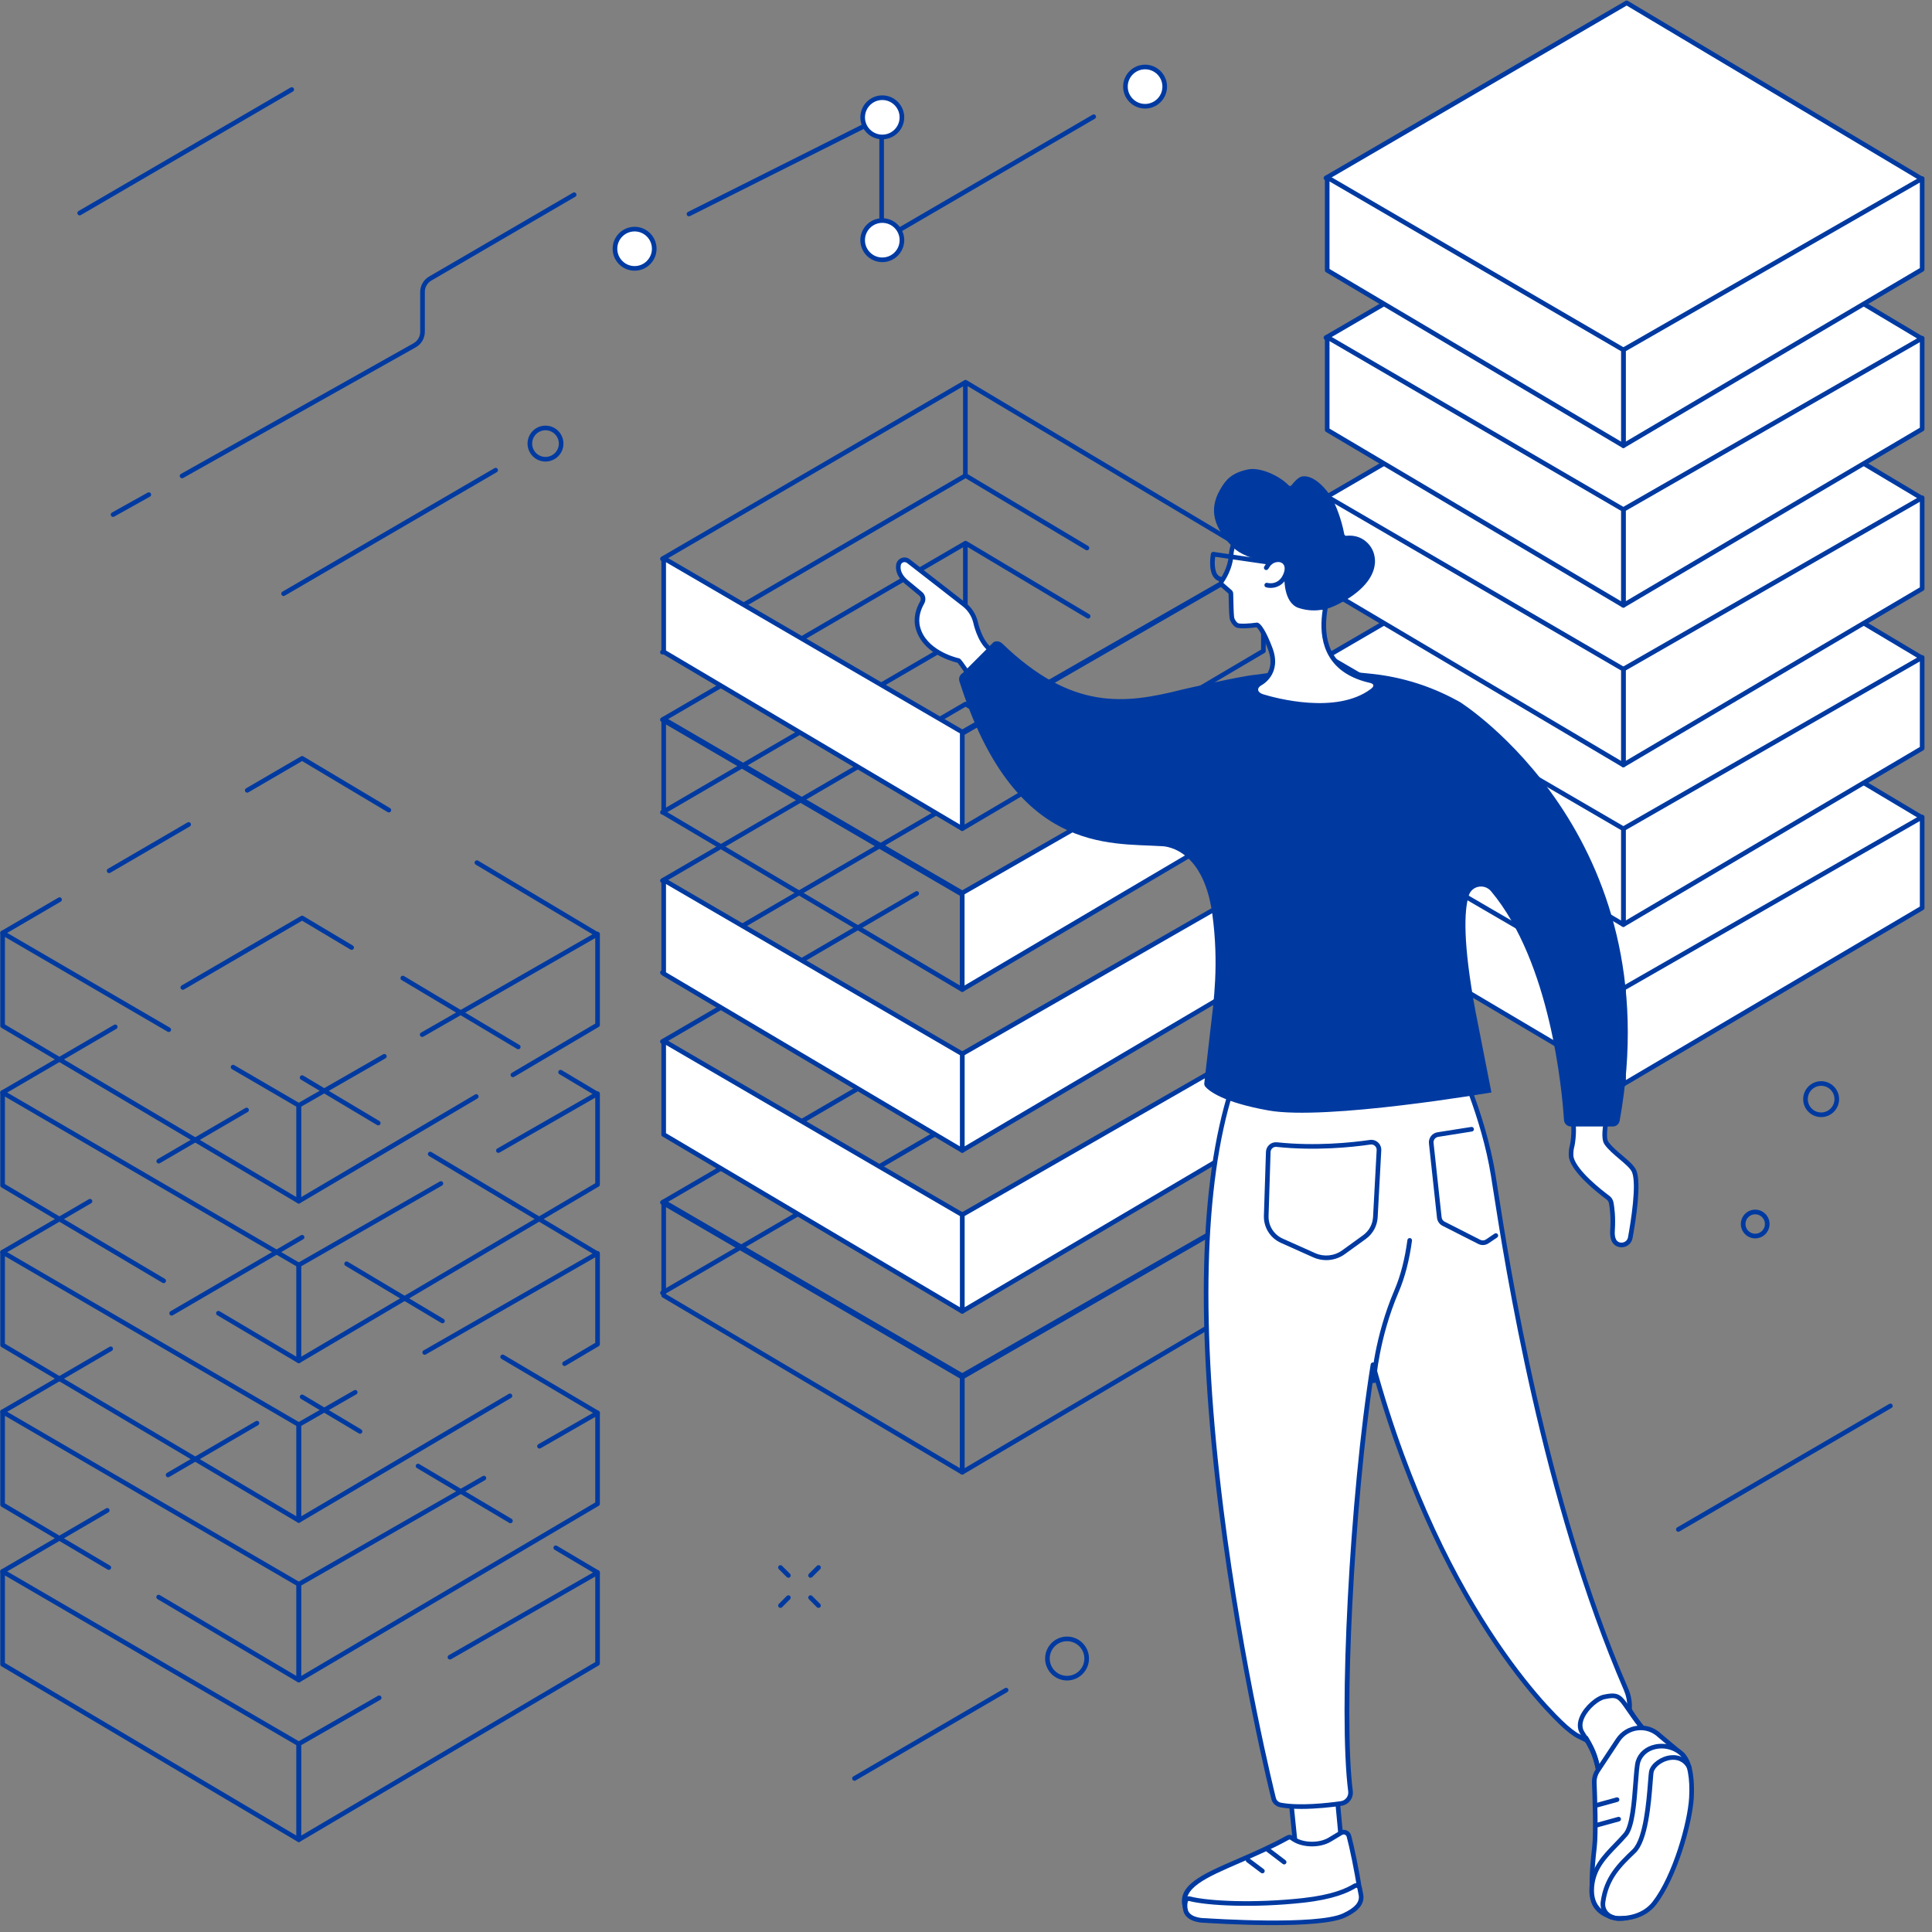
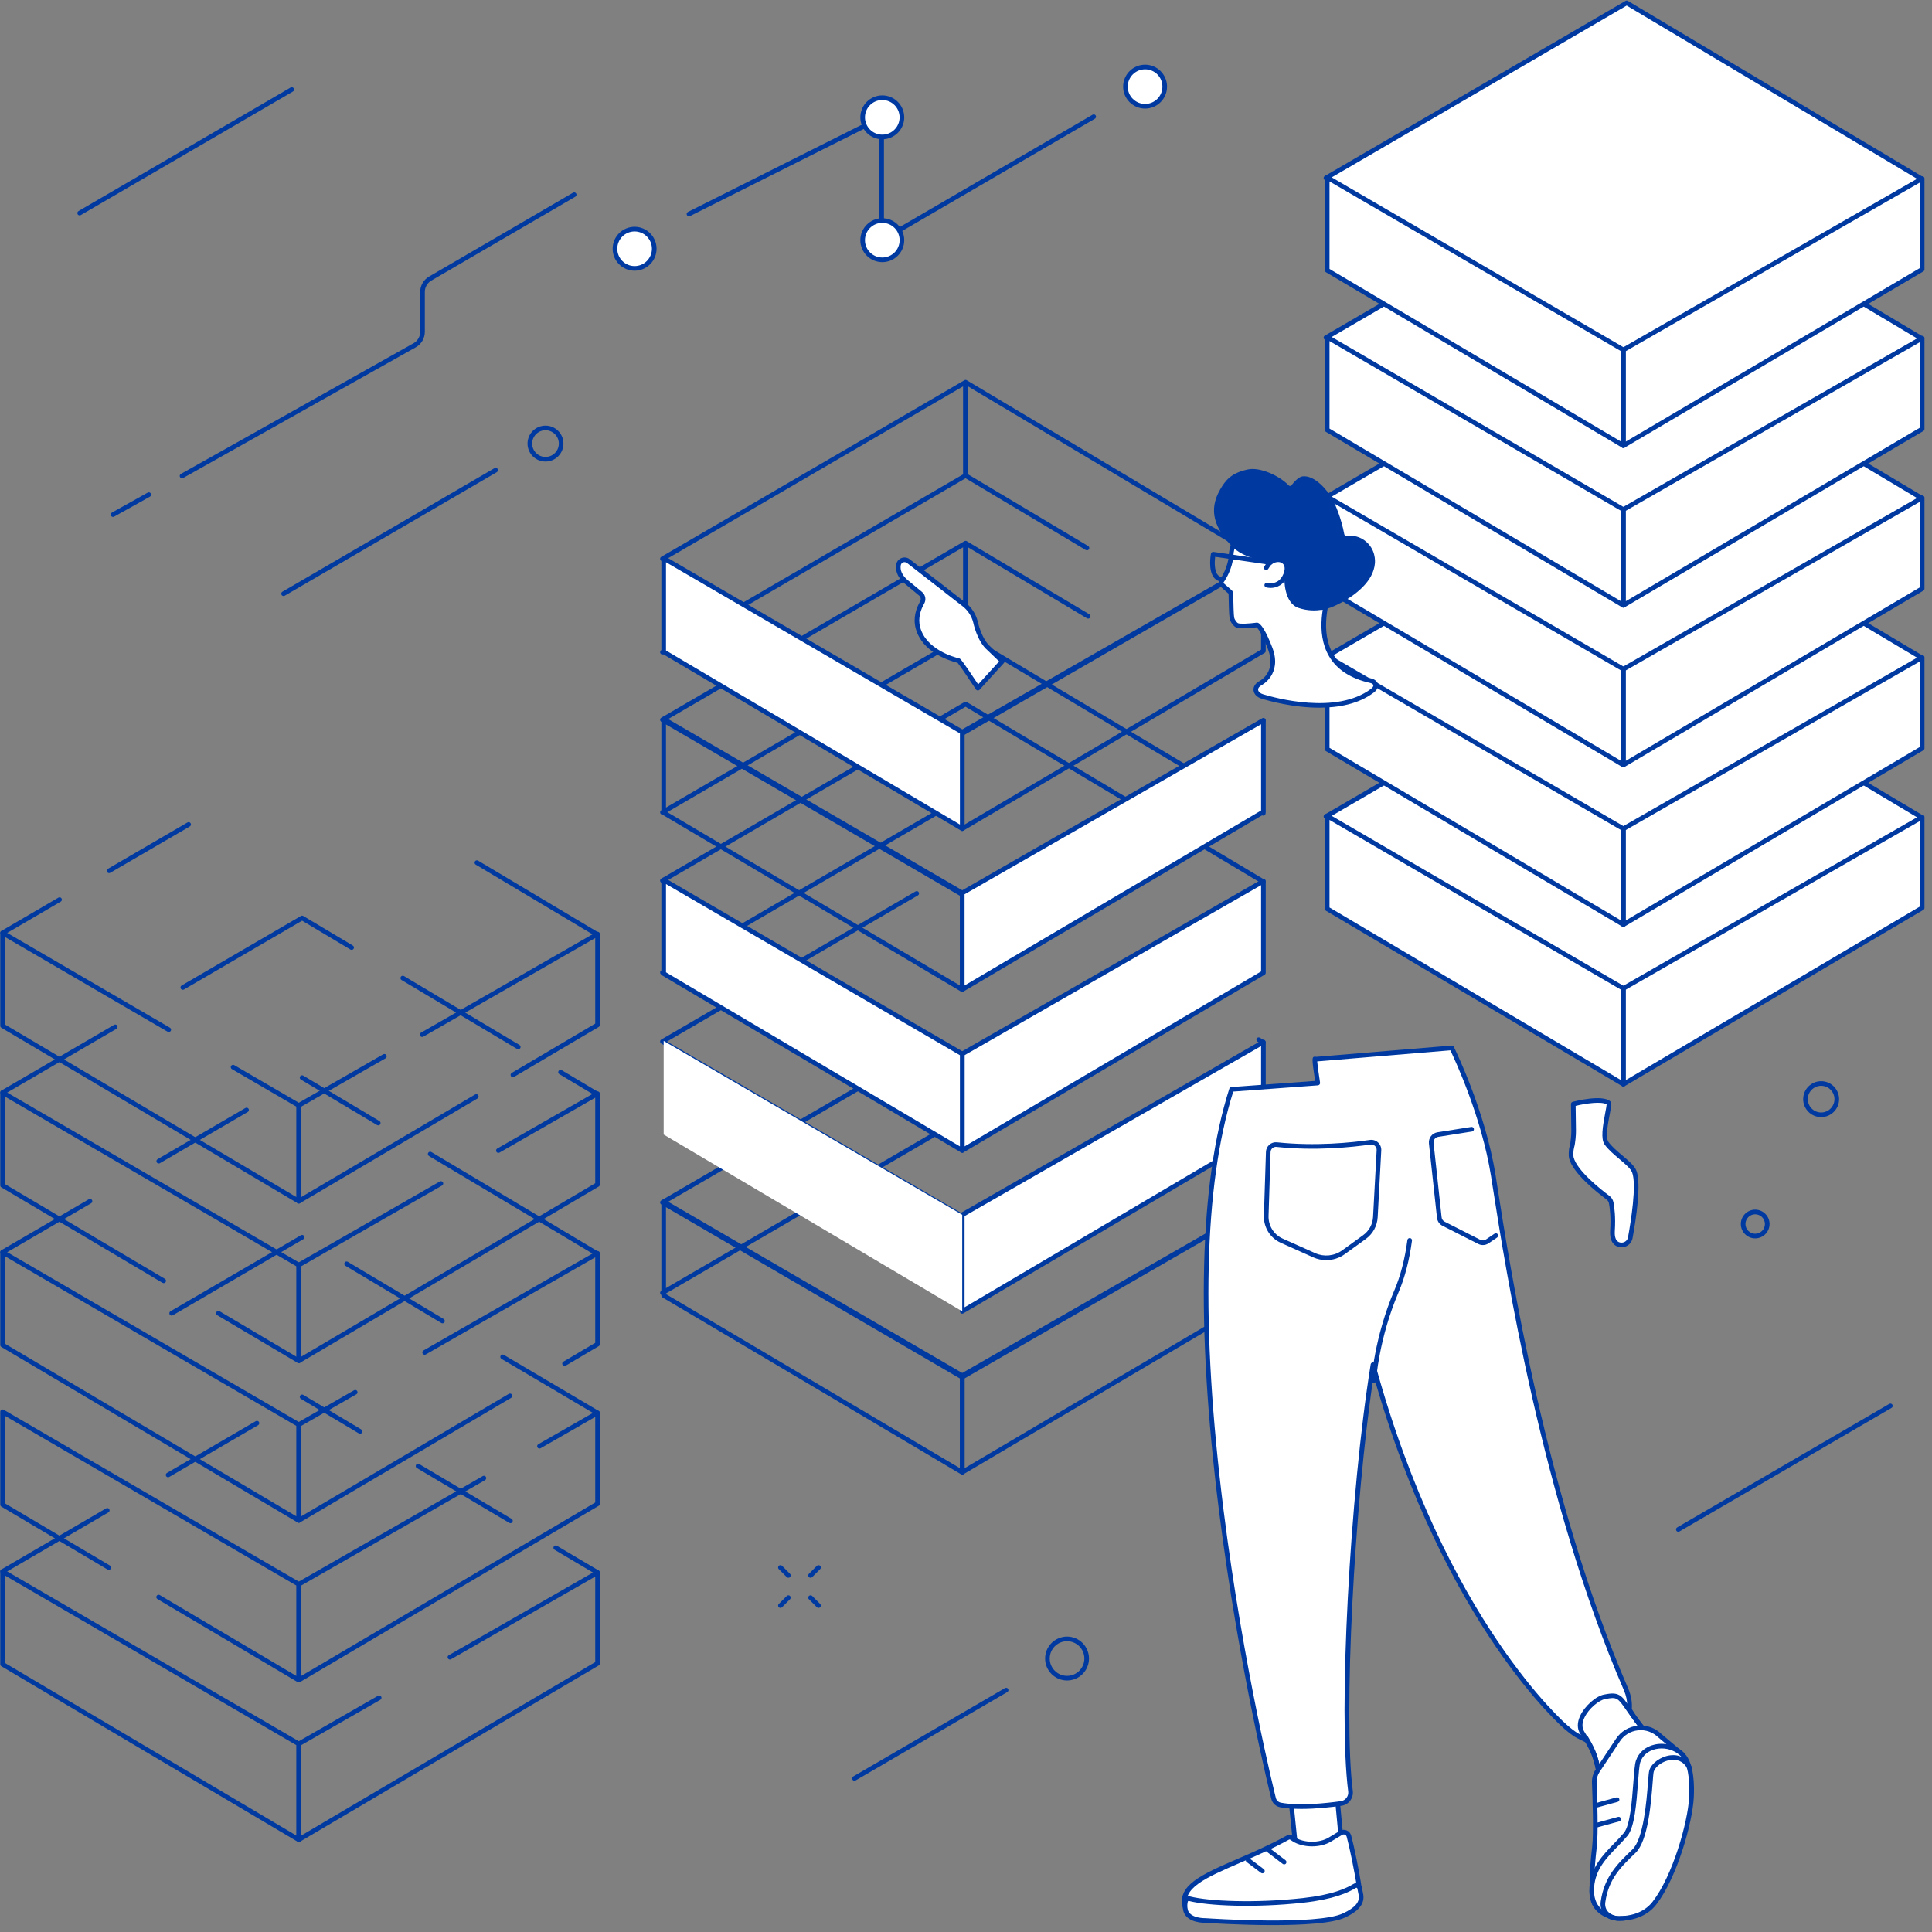
<svg xmlns="http://www.w3.org/2000/svg" xmlns:ns1="http://www.serif.com/" width="100%" height="100%" viewBox="0 0 536 536" version="1.1" xml:space="preserve" style="fill-rule:evenodd;clip-rule:evenodd;stroke-linejoin:round;stroke-miterlimit:2;">
  <rect x="0" y="0" width="536" height="536" fill="#808080" stroke="none" />
  <g id="_11.svg" ns1:id="11.svg" transform="matrix(1.07,0,0,1.07,267.5,267.5)">
    <g transform="matrix(1,0,0,1,-250,-250)">
      <path d="M0.672,408.042C0.469,408.042 0.266,407.938 0.156,407.745C-0.01,407.458 0.083,407.094 0.37,406.922L27.51,391.089C27.797,390.922 28.161,391.021 28.333,391.307C28.495,391.594 28.401,391.964 28.115,392.13L0.979,407.964C0.88,408.016 0.776,408.042 0.672,408.042" style="fill:rgb(0,58,161);fill-rule:nonzero;" />
      <path d="M154.938,408.339C154.833,408.339 154.724,408.313 154.63,408.255L143.792,401.823C143.505,401.656 143.411,401.286 143.578,401C143.75,400.714 144.12,400.62 144.401,400.792L155.245,407.219C155.526,407.391 155.62,407.76 155.453,408.042C155.339,408.234 155.141,408.339 154.938,408.339" style="fill:rgb(0,58,161);fill-rule:nonzero;" />
      <path d="M132.349,394.938C132.245,394.938 132.135,394.906 132.042,394.854L108.083,380.635C107.797,380.464 107.703,380.094 107.87,379.813C108.042,379.526 108.406,379.432 108.693,379.599L132.656,393.818C132.943,393.984 133.036,394.354 132.865,394.641C132.755,394.828 132.552,394.938 132.349,394.938" style="fill:rgb(0,58,161);fill-rule:nonzero;" />
      <path d="M93.349,371.745C93.245,371.745 93.141,371.719 93.047,371.661L78.021,362.698C77.734,362.531 77.641,362.161 77.813,361.875C77.984,361.594 78.354,361.495 78.635,361.667L93.661,370.63C93.943,370.802 94.036,371.167 93.87,371.453C93.755,371.641 93.557,371.745 93.349,371.745" style="fill:rgb(0,58,161);fill-rule:nonzero;" />
      <path d="M43.583,383.026C43.375,383.026 43.172,382.917 43.063,382.729C42.896,382.438 42.99,382.073 43.281,381.906L66.323,368.479C66.609,368.313 66.979,368.411 67.146,368.698C67.313,368.984 67.219,369.354 66.932,369.521L43.885,382.943C43.786,383 43.682,383.026 43.583,383.026" style="fill:rgb(0,58,161);fill-rule:nonzero;" />
      <path d="M77.469,477.604C77.365,477.604 77.266,477.578 77.172,477.526C76.984,477.417 76.87,477.219 76.87,477.005L76.87,452.161C76.87,451.948 76.984,451.745 77.172,451.641L98.021,439.682C98.307,439.521 98.672,439.62 98.839,439.906C99.005,440.193 98.906,440.563 98.615,440.729L78.068,452.51L78.068,475.953L154.333,430.953L154.333,408.776L116.958,430.208C116.667,430.375 116.302,430.276 116.135,429.984C115.974,429.698 116.073,429.333 116.359,429.167L154.635,407.219C154.823,407.109 155.052,407.109 155.24,407.219C155.422,407.328 155.536,407.521 155.536,407.74L155.536,431.297C155.536,431.51 155.422,431.708 155.24,431.818L77.776,477.521C77.682,477.578 77.573,477.604 77.469,477.604" style="fill:rgb(0,58,161);fill-rule:nonzero;" />
      <path d="M1.276,431.177L76.87,475.948L76.87,452.505L1.276,408.49L1.276,431.177ZM77.469,477.604C77.365,477.604 77.255,477.578 77.161,477.521L0.37,432.036C0.182,431.927 0.073,431.734 0.073,431.521L0.073,407.443C0.073,407.229 0.188,407.031 0.375,406.922C0.563,406.813 0.792,406.818 0.974,406.922L77.771,451.641C77.958,451.75 78.068,451.948 78.068,452.161L78.068,477.005C78.068,477.219 77.953,477.417 77.766,477.526C77.672,477.578 77.573,477.604 77.469,477.604" style="fill:rgb(0,58,161);fill-rule:nonzero;" />
      <path d="M154.938,366.953C154.833,366.953 154.729,366.922 154.63,366.865L130.016,352.328C129.729,352.161 129.635,351.792 129.807,351.51C129.974,351.224 130.339,351.125 130.625,351.297L155.24,365.833C155.526,366 155.625,366.37 155.453,366.656C155.344,366.844 155.141,366.953 154.938,366.953" style="fill:rgb(0,58,161);fill-rule:nonzero;" />
      <path d="M114.724,343.109C114.62,343.109 114.516,343.083 114.422,343.026L89.557,328.193C89.271,328.021 89.177,327.656 89.349,327.37C89.516,327.083 89.885,326.99 90.172,327.161L115.036,341.99C115.318,342.161 115.411,342.531 115.245,342.818C115.13,343.005 114.932,343.109 114.724,343.109" style="fill:rgb(0,58,161);fill-rule:nonzero;" />
      <path d="M44.51,341.109C44.302,341.109 44.099,341 43.99,340.813C43.823,340.526 43.917,340.156 44.203,339.99L78.026,320.276C78.313,320.109 78.682,320.208 78.849,320.495C79.016,320.781 78.917,321.146 78.63,321.313L44.813,341.026C44.714,341.083 44.609,341.109 44.51,341.109" style="fill:rgb(0,58,161);fill-rule:nonzero;" />
-       <path d="M0.672,366.656C0.469,366.656 0.266,366.547 0.156,366.354C-0.01,366.068 0.083,365.703 0.37,365.536L28.396,349.203C28.682,349.036 29.052,349.13 29.219,349.422C29.385,349.708 29.286,350.073 29,350.24L0.979,366.573C0.88,366.63 0.776,366.656 0.672,366.656" style="fill:rgb(0,58,161);fill-rule:nonzero;" />
      <path d="M77.469,436.219C77.365,436.219 77.266,436.188 77.172,436.141C76.984,436.031 76.87,435.833 76.87,435.615L76.87,410.771C76.87,410.557 76.984,410.359 77.172,410.25L125.172,382.724C125.458,382.557 125.828,382.661 125.995,382.948C126.156,383.234 126.057,383.604 125.771,383.766L78.068,411.12L78.068,434.563L154.333,389.568L154.333,367.385L140.172,375.505C139.885,375.672 139.516,375.573 139.354,375.286C139.188,374.995 139.286,374.63 139.573,374.464L154.635,365.828C154.823,365.719 155.052,365.724 155.24,365.828C155.422,365.938 155.536,366.135 155.536,366.349L155.536,389.911C155.536,390.125 155.422,390.318 155.24,390.427L77.776,436.13C77.682,436.188 77.573,436.219 77.469,436.219" style="fill:rgb(0,58,161);fill-rule:nonzero;" />
      <path d="M77.469,436.219C77.365,436.219 77.255,436.188 77.161,436.13L40.823,414.609C40.536,414.443 40.443,414.068 40.609,413.786C40.781,413.5 41.151,413.406 41.432,413.573L76.87,434.563L76.87,411.115L1.276,367.099L1.276,389.792L28.521,405.927C28.807,406.099 28.901,406.464 28.734,406.75C28.563,407.036 28.193,407.13 27.911,406.964L0.37,390.651C0.182,390.542 0.073,390.344 0.073,390.13L0.073,366.057C0.073,365.839 0.188,365.641 0.375,365.531C0.563,365.427 0.792,365.427 0.974,365.536L77.771,410.25C77.958,410.359 78.068,410.557 78.068,410.771L78.068,435.615C78.068,435.833 77.953,436.031 77.766,436.141C77.672,436.188 77.573,436.219 77.469,436.219" style="fill:rgb(0,58,161);fill-rule:nonzero;" />
      <path d="M154.901,325.688C154.797,325.688 154.688,325.661 154.594,325.604L132.943,312.688C132.661,312.521 132.568,312.151 132.734,311.865C132.906,311.578 133.276,311.484 133.563,311.656L155.208,324.568C155.495,324.74 155.589,325.109 155.417,325.396C155.302,325.583 155.104,325.688 154.901,325.688" style="fill:rgb(0,58,161);fill-rule:nonzero;" />
      <path d="M133.25,312.776C133.146,312.776 133.042,312.745 132.943,312.688L111.229,299.734C110.943,299.568 110.854,299.193 111.021,298.911C111.193,298.625 111.563,298.531 111.844,298.703L133.563,311.656C133.844,311.828 133.938,312.198 133.771,312.484C133.656,312.672 133.458,312.776 133.25,312.776" style="fill:rgb(0,58,161);fill-rule:nonzero;" />
      <path d="M98.073,291.786C97.969,291.786 97.865,291.76 97.766,291.703L78.021,279.922C77.734,279.755 77.641,279.385 77.813,279.099C77.984,278.813 78.354,278.719 78.635,278.891L98.385,290.672C98.667,290.844 98.76,291.208 98.589,291.495C98.479,291.688 98.281,291.786 98.073,291.786" style="fill:rgb(0,58,161);fill-rule:nonzero;" />
      <path d="M41.156,301.672C40.953,301.672 40.75,301.568 40.635,301.375C40.469,301.089 40.568,300.719 40.854,300.552L63.63,287.281C63.917,287.109 64.286,287.208 64.453,287.495C64.62,287.781 64.521,288.151 64.234,288.318L41.458,301.594C41.365,301.651 41.26,301.672 41.156,301.672" style="fill:rgb(0,58,161);fill-rule:nonzero;" />
      <path d="M0.672,325.266C0.469,325.266 0.266,325.161 0.156,324.969C-0.01,324.682 0.083,324.313 0.37,324.146L23.036,310.938C23.323,310.771 23.693,310.87 23.859,311.156C24.026,311.443 23.927,311.807 23.641,311.974L0.979,325.188C0.88,325.24 0.776,325.266 0.672,325.266" style="fill:rgb(0,58,161);fill-rule:nonzero;" />
      <path d="M146.375,354.172C146.172,354.172 145.969,354.068 145.859,353.88C145.688,353.594 145.786,353.224 146.073,353.057L154.333,348.177L154.333,326L110.406,351.188C110.12,351.354 109.755,351.255 109.589,350.964C109.422,350.677 109.521,350.313 109.813,350.146L154.635,324.438C154.823,324.333 155.052,324.333 155.24,324.443C155.422,324.547 155.536,324.75 155.536,324.958L155.536,348.521C155.536,348.734 155.422,348.932 155.24,349.042L146.682,354.094C146.583,354.146 146.479,354.172 146.375,354.172" style="fill:rgb(0,58,161);fill-rule:nonzero;" />
      <path d="M77.469,394.828C77.365,394.828 77.266,394.802 77.172,394.75C76.984,394.641 76.87,394.443 76.87,394.229L76.87,369.38C76.87,369.167 76.984,368.969 77.172,368.859L91.807,360.474C92.094,360.307 92.458,360.406 92.625,360.693C92.792,360.979 92.693,361.349 92.401,361.516L78.068,369.734L78.068,393.172L131.922,361.406C132.203,361.234 132.573,361.328 132.745,361.615C132.911,361.901 132.818,362.271 132.531,362.438L77.776,394.745C77.682,394.802 77.573,394.828 77.469,394.828" style="fill:rgb(0,58,161);fill-rule:nonzero;" />
      <path d="M1.276,348.401L76.87,393.172L76.87,369.729L1.276,325.714L1.276,348.401ZM77.469,394.828C77.365,394.828 77.255,394.802 77.161,394.745L0.37,349.26C0.182,349.151 0.073,348.958 0.073,348.745L0.073,324.667C0.073,324.448 0.188,324.255 0.375,324.146C0.563,324.036 0.792,324.036 0.974,324.146L77.771,368.865C77.958,368.974 78.068,369.172 78.068,369.38L78.068,394.229C78.068,394.443 77.953,394.646 77.766,394.75C77.672,394.802 77.573,394.828 77.469,394.828" style="fill:rgb(0,58,161);fill-rule:nonzero;" />
      <path d="M47.401,256.635C47.193,256.635 46.995,256.526 46.88,256.339C46.714,256.052 46.813,255.682 47.099,255.516L78.026,237.5C78.214,237.391 78.448,237.391 78.635,237.505L91.484,245.167C91.771,245.339 91.865,245.708 91.693,245.99C91.526,246.276 91.156,246.37 90.87,246.203L78.328,238.719L47.703,256.557C47.609,256.609 47.505,256.635 47.401,256.635" style="fill:rgb(0,58,161);fill-rule:nonzero;" />
      <path d="M0.672,283.88C0.469,283.88 0.266,283.771 0.156,283.578C-0.01,283.292 0.083,282.927 0.37,282.76L29.573,265.724C29.859,265.552 30.229,265.651 30.396,265.938C30.563,266.224 30.469,266.594 30.182,266.76L0.979,283.797C0.88,283.854 0.776,283.88 0.672,283.88" style="fill:rgb(0,58,161);fill-rule:nonzero;" />
      <path d="M154.901,284.302C154.797,284.302 154.688,284.271 154.594,284.219L145.031,278.51C144.745,278.339 144.651,277.974 144.823,277.688C144.995,277.401 145.359,277.307 145.646,277.479L155.208,283.182C155.495,283.354 155.589,283.724 155.417,284.005C155.302,284.198 155.104,284.302 154.901,284.302" style="fill:rgb(0,58,161);fill-rule:nonzero;" />
      <path d="M134.375,272.057C134.271,272.057 134.167,272.031 134.073,271.974L104.125,254.109C103.844,253.943 103.75,253.568 103.917,253.286C104.089,253 104.458,252.906 104.745,253.073L134.688,270.938C134.974,271.109 135.063,271.479 134.896,271.766C134.781,271.953 134.583,272.057 134.375,272.057" style="fill:rgb(0,58,161);fill-rule:nonzero;" />
      <path d="M77.469,353.438C77.365,353.438 77.266,353.417 77.172,353.359C76.984,353.255 76.87,353.057 76.87,352.839L76.87,327.995C76.87,327.781 76.984,327.578 77.172,327.474L114.021,306.344C114.313,306.177 114.677,306.276 114.844,306.563C115.005,306.849 114.906,307.219 114.62,307.385L78.068,328.344L78.068,351.786L154.333,306.792L154.333,284.609L129.516,298.844C129.229,299.01 128.865,298.906 128.698,298.62C128.531,298.333 128.63,297.964 128.917,297.797L154.635,283.052C154.823,282.948 155.052,282.948 155.24,283.052C155.422,283.161 155.536,283.359 155.536,283.573L155.536,307.135C155.536,307.349 155.422,307.542 155.24,307.651L77.776,353.359C77.682,353.411 77.573,353.438 77.469,353.438" style="fill:rgb(0,58,161);fill-rule:nonzero;" />
      <path d="M77.469,353.438C77.365,353.438 77.255,353.411 77.161,353.359L56.318,341.01C56.031,340.844 55.938,340.474 56.109,340.188C56.276,339.901 56.646,339.807 56.932,339.979L76.87,351.786L76.87,328.344L1.276,284.323L1.276,307.01L42.75,331.578C43.036,331.745 43.13,332.115 42.958,332.401C42.792,332.688 42.422,332.781 42.135,332.615L0.37,307.87C0.182,307.766 0.073,307.568 0.073,307.354L0.073,283.276C0.073,283.063 0.188,282.865 0.375,282.755C0.563,282.651 0.792,282.651 0.974,282.76L77.771,327.479C77.958,327.583 78.068,327.781 78.068,327.995L78.068,352.839C78.068,353.057 77.953,353.255 77.766,353.359C77.672,353.417 77.573,353.438 77.469,353.438" style="fill:rgb(0,58,161);fill-rule:nonzero;" />
-       <path d="M100.823,210.651C100.719,210.651 100.615,210.625 100.516,210.568L78.328,197.328L64.396,205.443C64.109,205.609 63.74,205.516 63.573,205.224C63.406,204.938 63.505,204.573 63.792,204.406L78.026,196.115C78.214,196.005 78.448,196.005 78.635,196.115L101.13,209.531C101.417,209.708 101.51,210.073 101.339,210.359C101.229,210.547 101.031,210.651 100.823,210.651" style="fill:rgb(0,58,161);fill-rule:nonzero;" />
      <path d="M28.292,226.38C28.083,226.38 27.88,226.276 27.771,226.078C27.604,225.797 27.703,225.427 27.99,225.26L48.609,213.25C48.896,213.083 49.266,213.177 49.432,213.464C49.599,213.755 49.5,214.12 49.214,214.286L28.594,226.297C28.495,226.354 28.391,226.38 28.292,226.38" style="fill:rgb(0,58,161);fill-rule:nonzero;" />
      <path d="M0.672,242.49C0.469,242.49 0.266,242.385 0.156,242.193C-0.01,241.906 0.083,241.536 0.37,241.37L15.146,232.74C15.432,232.573 15.797,232.667 15.964,232.958C16.135,233.245 16.036,233.609 15.75,233.776L0.979,242.406C0.88,242.469 0.776,242.49 0.672,242.49" style="fill:rgb(0,58,161);fill-rule:nonzero;" />
      <path d="M154.901,242.911C154.797,242.911 154.688,242.885 154.594,242.828L123.344,224.182C123.057,224.016 122.964,223.646 123.135,223.359C123.302,223.073 123.672,222.984 123.958,223.151L155.208,241.797C155.495,241.964 155.589,242.333 155.417,242.62C155.302,242.807 155.104,242.911 154.901,242.911" style="fill:rgb(0,58,161);fill-rule:nonzero;" />
      <path d="M77.469,312.052C77.365,312.052 77.266,312.026 77.172,311.974C76.984,311.865 76.87,311.667 76.87,311.453L76.87,286.609C76.87,286.391 76.984,286.193 77.172,286.089L99.359,273.359C99.651,273.193 100.016,273.297 100.182,273.583C100.349,273.87 100.245,274.24 99.958,274.401L78.068,286.958L78.068,310.401L123.188,283.781C123.474,283.609 123.839,283.708 124.01,283.995C124.177,284.281 124.083,284.646 123.797,284.818L77.776,311.969C77.682,312.026 77.573,312.052 77.469,312.052" style="fill:rgb(0,58,161);fill-rule:nonzero;" />
      <path d="M132.984,279.297C132.781,279.297 132.578,279.193 132.469,279C132.297,278.714 132.396,278.349 132.682,278.177L154.333,265.401L154.333,243.224L109.755,268.786C109.469,268.953 109.104,268.849 108.938,268.563C108.771,268.276 108.87,267.906 109.161,267.745L154.635,241.667C154.823,241.557 155.052,241.557 155.24,241.667C155.422,241.771 155.536,241.969 155.536,242.188L155.536,265.745C155.536,265.958 155.422,266.156 155.24,266.266L133.292,279.214C133.193,279.271 133.089,279.297 132.984,279.297" style="fill:rgb(0,58,161);fill-rule:nonzero;" />
      <path d="M77.469,312.052C77.365,312.052 77.255,312.026 77.161,311.969L0.37,266.484C0.182,266.375 0.073,266.182 0.073,265.969L0.073,241.891C0.073,241.677 0.188,241.474 0.375,241.37C0.563,241.266 0.792,241.266 0.974,241.37L44.063,266.458C44.349,266.63 44.448,266.995 44.281,267.281C44.115,267.568 43.745,267.667 43.458,267.5L1.276,242.938L1.276,265.625L76.87,310.396L76.87,286.953L60.13,277.203C59.844,277.042 59.745,276.672 59.911,276.385C60.078,276.099 60.448,276 60.734,276.167L77.771,286.089C77.958,286.198 78.068,286.396 78.068,286.609L78.068,311.453C78.068,311.667 77.953,311.865 77.766,311.974C77.672,312.026 77.573,312.052 77.469,312.052" style="fill:rgb(0,58,161);fill-rule:nonzero;" />
      <path d="M250.302,123.74C249.969,123.74 249.703,123.474 249.703,123.141L249.703,99.281C249.703,98.948 249.969,98.682 250.302,98.682C250.635,98.682 250.901,98.948 250.901,99.281L250.901,123.141C250.901,123.474 250.635,123.74 250.302,123.74" style="fill:rgb(0,58,161);fill-rule:nonzero;" />
      <path d="M250.302,165.839C249.969,165.839 249.703,165.573 249.703,165.24L249.703,141.385C249.703,141.052 249.969,140.781 250.302,140.781C250.63,140.781 250.901,141.052 250.901,141.385L250.901,165.24C250.901,165.573 250.63,165.839 250.302,165.839" style="fill:rgb(0,58,161);fill-rule:nonzero;" />
      <path d="M171.76,169.688C171.552,169.688 171.349,169.583 171.24,169.391C171.073,169.104 171.167,168.734 171.453,168.573L250.052,122.786C250.245,122.677 250.479,122.682 250.667,122.792L282.141,141.568C282.427,141.74 282.521,142.109 282.349,142.391C282.182,142.677 281.813,142.771 281.521,142.604L250.354,124.005L172.063,169.609C171.964,169.667 171.865,169.688 171.76,169.688" style="fill:rgb(0,58,161);fill-rule:nonzero;" />
      <path d="M327.542,211.484C327.438,211.484 327.333,211.458 327.234,211.401L250.354,165.531L172.063,211.141C171.776,211.307 171.406,211.208 171.24,210.922C171.073,210.635 171.172,210.266 171.458,210.099L250.057,164.318C250.245,164.208 250.479,164.208 250.667,164.323L327.849,210.37C328.135,210.536 328.229,210.906 328.057,211.193C327.948,211.38 327.745,211.484 327.542,211.484" style="fill:rgb(0,58,161);fill-rule:nonzero;" />
      <path d="M171.76,252.75C171.552,252.75 171.349,252.646 171.24,252.453C171.073,252.167 171.172,251.797 171.458,251.63L246.432,207.958C246.719,207.792 247.083,207.891 247.255,208.177C247.422,208.464 247.323,208.833 247.036,209L172.063,252.672C171.969,252.729 171.865,252.75 171.76,252.75" style="fill:rgb(0,58,161);fill-rule:nonzero;" />
      <path d="M171.76,335.813C171.552,335.813 171.349,335.708 171.24,335.516C171.073,335.229 171.172,334.859 171.458,334.693L250.057,288.911C250.344,288.745 250.708,288.839 250.875,289.125C251.042,289.417 250.948,289.786 250.661,289.948L172.063,335.729C171.969,335.786 171.865,335.813 171.76,335.813" style="fill:rgb(0,58,161);fill-rule:nonzero;" />
      <path d="M249.474,357.667C249.37,357.667 249.266,357.641 249.172,357.583L171.458,312.292C171.271,312.182 171.156,311.984 171.156,311.771C171.156,311.557 171.271,311.359 171.458,311.25L237.406,272.839C237.693,272.672 238.063,272.771 238.224,273.057C238.396,273.339 238.297,273.708 238.01,273.875L172.953,311.771L249.479,356.37L327.245,311.516C327.531,311.349 327.896,311.448 328.063,311.734C328.229,312.026 328.13,312.391 327.844,312.557L249.776,357.589C249.682,357.641 249.578,357.667 249.474,357.667" style="fill:rgb(0,58,161);fill-rule:nonzero;" />
      <path d="M250.094,357.036L250.094,380.677L326.979,335.313L326.979,312.948L250.094,357.036ZM249.49,382.333C249.385,382.333 249.286,382.307 249.193,382.255C249.005,382.146 248.891,381.943 248.891,381.729L248.891,356.688C248.891,356.474 249.005,356.276 249.193,356.167L327.281,311.391C327.469,311.281 327.693,311.281 327.88,311.391C328.068,311.495 328.182,311.693 328.182,311.911L328.182,335.656C328.182,335.87 328.068,336.068 327.885,336.177L249.797,382.25C249.703,382.307 249.594,382.333 249.49,382.333" style="fill:rgb(0,58,161);fill-rule:nonzero;" />
      <path d="M172.682,335.542L248.891,380.677L248.891,357.031L172.682,312.656L172.682,335.542ZM249.49,382.333C249.385,382.333 249.281,382.302 249.182,382.25L171.771,336.401C171.589,336.292 171.479,336.094 171.479,335.88L171.479,311.615C171.479,311.396 171.594,311.198 171.781,311.094C171.969,310.984 172.198,310.984 172.38,311.094L249.792,356.167C249.979,356.276 250.094,356.474 250.094,356.688L250.094,381.729C250.094,381.943 249.974,382.146 249.792,382.255C249.698,382.307 249.594,382.333 249.49,382.333" style="fill:rgb(0,58,161);fill-rule:nonzero;" />
      <path d="M172.953,144.891L249.479,189.49L326.359,145.146L250.354,99.802L172.953,144.891ZM249.474,190.781C249.375,190.781 249.266,190.755 249.177,190.703L171.458,145.406C171.271,145.302 171.161,145.099 171.161,144.891C171.161,144.677 171.271,144.474 171.458,144.37L250.057,98.589C250.245,98.474 250.479,98.474 250.667,98.594L327.854,144.635C328.036,144.745 328.146,144.943 328.146,145.156C328.146,145.37 328.031,145.568 327.844,145.677L249.776,190.703C249.682,190.755 249.578,190.781 249.474,190.781" style="fill:rgb(0,58,161);fill-rule:nonzero;" />
      <path d="M249.474,315.948C249.37,315.948 249.266,315.917 249.172,315.865L171.458,270.573C171.271,270.464 171.156,270.266 171.156,270.052C171.156,269.839 171.271,269.641 171.458,269.531L237.391,231.13C237.677,230.964 238.042,231.057 238.208,231.344C238.38,231.63 238.281,232 237.995,232.167L172.953,270.052L249.479,314.651L326.385,270.292L326.047,270.073C325.766,269.896 325.682,269.526 325.859,269.245C326.036,268.964 326.406,268.885 326.688,269.063L327.865,269.807C328.042,269.922 328.146,270.12 328.146,270.328C328.141,270.536 328.026,270.729 327.844,270.833L249.776,315.865C249.682,315.917 249.578,315.948 249.474,315.948" style="fill:rgb(0,58,161);fill-rule:nonzero;" />
      <path d="M172.953,228.328L249.479,272.932L326.354,228.589L250.354,183.25L172.953,228.328ZM249.474,274.224C249.37,274.224 249.266,274.198 249.172,274.141L171.458,228.849C171.271,228.74 171.156,228.547 171.156,228.328C171.156,228.12 171.271,227.917 171.458,227.813L250.057,182.031C250.245,181.917 250.479,181.917 250.667,182.031L327.849,228.078C328.031,228.188 328.146,228.385 328.146,228.599C328.141,228.813 328.026,229.01 327.844,229.115L249.776,274.141C249.682,274.198 249.578,274.224 249.474,274.224" style="fill:rgb(0,58,161);fill-rule:nonzero;" />
      <path d="M172.682,210.38L248.891,255.516L248.891,231.87L172.682,187.495L172.682,210.38ZM249.49,257.172C249.385,257.172 249.281,257.141 249.182,257.089L171.771,211.24C171.589,211.13 171.479,210.932 171.479,210.719L171.479,186.453C171.479,186.234 171.594,186.036 171.781,185.927C171.969,185.823 172.198,185.823 172.38,185.932L249.792,231.005C249.979,231.115 250.094,231.313 250.094,231.526L250.094,256.568C250.094,256.786 249.974,256.984 249.792,257.094C249.698,257.146 249.594,257.172 249.49,257.172" style="fill:rgb(0,58,161);fill-rule:nonzero;" />
      <path d="M249.474,232.505C249.37,232.505 249.266,232.479 249.172,232.427L171.453,187.13C171.271,187.021 171.156,186.828 171.156,186.609C171.156,186.396 171.271,186.198 171.453,186.094L250.057,140.307C250.245,140.198 250.479,140.203 250.667,140.313L282.448,159.271C282.734,159.443 282.823,159.813 282.656,160.099C282.49,160.38 282.115,160.474 281.833,160.307L250.354,141.526L172.953,186.609L249.474,231.208L327.24,186.354C327.531,186.188 327.896,186.292 328.063,186.573C328.229,186.859 328.13,187.229 327.839,187.396L249.776,232.427C249.682,232.479 249.578,232.505 249.474,232.505" style="fill:rgb(0,58,161);fill-rule:nonzero;" />
      <path d="M250.089,190.156L250.089,213.797L326.974,168.432L326.974,146.068L250.089,190.156ZM249.49,215.453C249.385,215.453 249.281,215.427 249.193,215.375C249.005,215.266 248.891,215.063 248.891,214.849L248.891,189.807C248.891,189.589 249.005,189.391 249.193,189.286L327.281,144.505C327.469,144.401 327.693,144.401 327.88,144.505C328.068,144.615 328.182,144.813 328.182,145.031L328.182,168.776C328.182,168.99 328.068,169.188 327.885,169.292L249.797,215.37C249.703,215.422 249.594,215.453 249.49,215.453" style="fill:rgb(0,58,161);fill-rule:nonzero;" />
      <path d="M249.49,340.01L249.49,314.969L327.578,270.188L327.578,293.938L249.49,340.01" style="fill:white;fill-rule:nonzero;" />
      <path d="M250.094,315.313L250.094,338.958L326.979,293.594L326.979,271.224L250.094,315.313ZM249.49,340.615C249.385,340.615 249.286,340.583 249.193,340.531C249.005,340.422 248.891,340.224 248.891,340.01L248.891,314.969C248.891,314.75 249.005,314.552 249.193,314.448L327.281,269.667C327.469,269.557 327.693,269.557 327.88,269.667C328.068,269.776 328.182,269.974 328.182,270.188L328.182,293.938C328.182,294.151 328.068,294.349 327.885,294.453L249.797,340.526C249.703,340.583 249.594,340.615 249.49,340.615" style="fill:rgb(0,58,161);fill-rule:nonzero;" />
      <path d="M249.49,298.292L249.49,273.245L327.578,228.469L327.578,252.219L249.49,298.292" style="fill:white;fill-rule:nonzero;" />
      <path d="M250.094,273.594L250.094,297.24L326.979,251.875L326.979,229.505L250.094,273.594ZM249.49,298.891C249.385,298.891 249.286,298.865 249.193,298.813C249.005,298.703 248.891,298.505 248.891,298.292L248.891,273.245C248.891,273.031 249.005,272.833 249.193,272.724L327.281,227.948C327.469,227.839 327.693,227.839 327.88,227.948C328.068,228.052 328.182,228.255 328.182,228.469L328.182,252.219C328.182,252.432 328.068,252.625 327.885,252.734L249.797,298.807C249.703,298.859 249.594,298.891 249.49,298.891" style="fill:rgb(0,58,161);fill-rule:nonzero;" />
      <path d="M249.49,256.568L249.49,231.526L327.578,186.75L327.578,210.495L249.49,256.568" style="fill:white;fill-rule:nonzero;" />
      <path d="M250.094,231.875L250.094,255.516L326.979,210.151L326.979,187.786L250.094,231.875ZM249.49,257.172C249.385,257.172 249.286,257.146 249.193,257.094C249.005,256.984 248.891,256.786 248.891,256.568L248.891,231.526C248.891,231.313 249.005,231.109 249.193,231.005L327.281,186.224C327.469,186.12 327.693,186.12 327.88,186.229C328.068,186.333 328.182,186.531 328.182,186.75L328.182,210.495C328.182,210.708 328.068,210.906 327.885,211.016L249.797,257.089C249.703,257.141 249.594,257.172 249.49,257.172" style="fill:rgb(0,58,161);fill-rule:nonzero;" />
      <path d="M249.49,340.01L249.49,314.969L172.078,269.891L172.078,294.161L249.49,340.01" style="fill:white;fill-rule:nonzero;" />
-       <path d="M172.682,293.818L248.891,338.958L248.891,315.313L172.682,270.938L172.682,293.818ZM249.49,340.615C249.385,340.615 249.281,340.583 249.182,340.526L171.771,294.677C171.589,294.568 171.479,294.375 171.479,294.161L171.479,269.891C171.479,269.677 171.594,269.479 171.781,269.37C171.969,269.26 172.198,269.26 172.38,269.37L249.792,314.448C249.979,314.552 250.094,314.755 250.094,314.969L250.094,340.01C250.094,340.224 249.974,340.427 249.792,340.531C249.698,340.583 249.594,340.615 249.49,340.615" style="fill:rgb(0,58,161);fill-rule:nonzero;" />
      <path d="M249.49,298.292L249.49,273.245L172.078,228.172L172.078,252.443L249.49,298.292" style="fill:white;fill-rule:nonzero;" />
      <path d="M172.682,252.099L248.891,297.24L248.891,273.594L172.682,229.214L172.682,252.099ZM249.49,298.891C249.385,298.891 249.281,298.859 249.182,298.807L171.771,252.958C171.589,252.849 171.479,252.651 171.479,252.443L171.479,228.172C171.479,227.958 171.594,227.755 171.781,227.646C171.969,227.542 172.198,227.542 172.38,227.651L249.792,272.729C249.979,272.833 250.094,273.031 250.094,273.245L250.094,298.292C250.094,298.505 249.974,298.708 249.792,298.813C249.698,298.865 249.594,298.891 249.49,298.891" style="fill:rgb(0,58,161);fill-rule:nonzero;" />
      <path d="M249.49,214.849L249.49,189.802L172.078,144.729L172.078,169L249.49,214.849" style="fill:white;fill-rule:nonzero;" />
      <path d="M172.682,168.661L248.891,213.792L248.891,190.151L172.682,145.776L172.682,168.661ZM249.49,215.453C249.385,215.453 249.276,215.422 249.182,215.365L171.771,169.521C171.589,169.411 171.479,169.214 171.479,169L171.479,144.729C171.479,144.516 171.594,144.318 171.781,144.208C171.969,144.104 172.198,144.104 172.38,144.214L249.792,189.286C249.974,189.396 250.089,189.594 250.089,189.807L250.089,214.849C250.089,215.063 249.974,215.26 249.792,215.37C249.698,215.422 249.594,215.453 249.49,215.453" style="fill:rgb(0,58,161);fill-rule:nonzero;" />
      <path d="M498.344,211.974L420.901,256.646L343.802,211.714L421.776,166.297L498.344,211.974" style="fill:white;fill-rule:nonzero;" />
      <g>
        <path d="M344.995,211.714L420.896,255.953L497.156,211.969L421.766,166.995L344.995,211.714ZM420.896,257.245C420.792,257.245 420.688,257.219 420.594,257.167L343.495,212.234C343.313,212.125 343.198,211.927 343.198,211.714C343.198,211.5 343.313,211.302 343.495,211.193L421.469,165.776C421.656,165.667 421.896,165.667 422.083,165.781L498.651,211.464C498.833,211.568 498.948,211.771 498.943,211.979C498.943,212.193 498.828,212.391 498.641,212.5L421.198,257.167C421.104,257.224 421.005,257.245 420.896,257.245" style="fill:rgb(0,58,161);fill-rule:nonzero;" />
      </g>
      <path d="M420.917,281.115L420.917,256.271L498.38,211.849L498.38,235.406L420.917,281.115" style="fill:white;fill-rule:nonzero;" />
      <g>
        <path d="M421.516,256.62L421.516,280.063L497.781,235.063L497.781,212.885L421.516,256.62ZM420.917,281.714C420.807,281.714 420.708,281.688 420.62,281.635C420.427,281.531 420.313,281.333 420.313,281.115L420.313,256.271C420.313,256.057 420.427,255.854 420.615,255.75L498.083,211.328C498.271,211.224 498.495,211.224 498.682,211.328C498.865,211.438 498.984,211.635 498.984,211.849L498.984,235.406C498.984,235.62 498.87,235.818 498.688,235.927L421.219,281.635C421.13,281.688 421.021,281.714 420.917,281.714" style="fill:rgb(0,58,161);fill-rule:nonzero;" />
      </g>
      <path d="M420.917,281.115L420.917,256.271L344.12,211.552L344.12,235.63L420.917,281.115" style="fill:white;fill-rule:nonzero;" />
      <path d="M344.719,235.292L420.313,280.063L420.313,256.62L344.719,212.599L344.719,235.292ZM420.911,281.719C420.807,281.719 420.698,281.688 420.604,281.63L343.807,236.151C343.625,236.042 343.516,235.844 343.516,235.635L343.516,211.557C343.516,211.344 343.63,211.141 343.818,211.036C344.005,210.927 344.234,210.932 344.422,211.036L421.214,255.755C421.396,255.865 421.51,256.057 421.51,256.271L421.51,281.115C421.51,281.333 421.396,281.531 421.208,281.635C421.115,281.688 421.016,281.719 420.911,281.719" style="fill:rgb(0,58,161);fill-rule:nonzero;" />
      <path d="M498.344,170.583L420.901,215.26L343.802,170.328L421.776,124.906L498.344,170.583" style="fill:white;fill-rule:nonzero;" />
      <g>
        <path d="M344.995,170.328L420.896,214.563L497.156,170.578L421.766,125.609L344.995,170.328ZM420.896,215.859C420.792,215.859 420.688,215.833 420.594,215.776L343.495,170.849C343.313,170.74 343.198,170.536 343.198,170.328C343.198,170.109 343.313,169.911 343.495,169.807L421.469,124.391C421.656,124.276 421.896,124.281 422.083,124.396L498.651,170.073C498.833,170.182 498.948,170.38 498.943,170.594C498.943,170.807 498.828,171 498.641,171.109L421.198,215.776C421.104,215.833 421.005,215.859 420.896,215.859" style="fill:rgb(0,58,161);fill-rule:nonzero;" />
      </g>
      <path d="M420.917,239.724L420.917,214.88L498.38,170.458L498.38,194.021L420.917,239.724" style="fill:white;fill-rule:nonzero;" />
      <g>
        <path d="M421.516,215.229L421.516,238.672L497.781,193.677L497.781,171.5L421.516,215.229ZM420.917,240.328C420.807,240.328 420.708,240.302 420.62,240.25C420.427,240.141 420.313,239.943 420.313,239.724L420.313,214.885C420.313,214.672 420.427,214.469 420.615,214.359L498.083,169.938C498.271,169.833 498.495,169.833 498.682,169.943C498.865,170.047 498.984,170.245 498.984,170.458L498.984,194.021C498.984,194.234 498.87,194.427 498.688,194.542L421.219,240.245C421.13,240.302 421.021,240.328 420.917,240.328" style="fill:rgb(0,58,161);fill-rule:nonzero;" />
      </g>
      <path d="M420.917,239.724L420.917,214.885L344.12,170.161L344.12,194.24L420.917,239.724" style="fill:white;fill-rule:nonzero;" />
      <path d="M344.719,193.901L420.313,238.672L420.313,215.229L344.719,171.214L344.719,193.901ZM420.911,240.328C420.807,240.328 420.698,240.302 420.604,240.245L343.807,194.76C343.625,194.651 343.516,194.453 343.516,194.245L343.516,170.167C343.516,169.953 343.63,169.755 343.818,169.646C344.005,169.536 344.234,169.536 344.422,169.651L421.214,214.365C421.396,214.474 421.51,214.672 421.51,214.885L421.51,239.729C421.51,239.943 421.396,240.141 421.208,240.25C421.115,240.302 421.016,240.328 420.911,240.328" style="fill:rgb(0,58,161);fill-rule:nonzero;" />
      <path d="M498.344,129.198L420.901,173.87L343.802,128.932L421.776,83.521L498.344,129.198" style="fill:white;fill-rule:nonzero;" />
      <g>
        <path d="M344.995,128.938L420.896,173.177L497.156,129.193L421.766,84.219L344.995,128.938ZM420.896,174.474C420.792,174.474 420.688,174.443 420.594,174.391L343.495,129.458C343.313,129.349 343.198,129.151 343.198,128.938C343.198,128.724 343.313,128.526 343.495,128.417L421.469,83C421.656,82.891 421.896,82.891 422.083,83.005L498.651,128.682C498.833,128.792 498.948,128.99 498.943,129.203C498.943,129.417 498.828,129.615 498.641,129.724L421.198,174.391C421.104,174.443 421.005,174.474 420.896,174.474" style="fill:rgb(0,58,161);fill-rule:nonzero;" />
      </g>
      <path d="M420.917,198.339L420.917,173.495L498.38,129.073L498.38,152.635L420.917,198.339" style="fill:white;fill-rule:nonzero;" />
      <g>
        <path d="M421.516,173.844L421.516,197.286L497.781,152.292L497.781,130.109L421.516,173.844ZM420.917,198.943C420.807,198.943 420.708,198.911 420.62,198.859C420.427,198.75 420.313,198.552 420.313,198.333L420.313,173.495C420.313,173.276 420.427,173.083 420.615,172.974L498.083,128.547C498.271,128.443 498.495,128.443 498.682,128.552C498.865,128.656 498.984,128.859 498.984,129.073L498.984,152.635C498.984,152.844 498.87,153.042 498.688,153.151L421.219,198.854C421.13,198.906 421.021,198.943 420.917,198.943" style="fill:rgb(0,58,161);fill-rule:nonzero;" />
      </g>
      <path d="M420.917,198.339L420.917,173.495L344.12,128.776L344.12,152.854L420.917,198.339" style="fill:white;fill-rule:nonzero;" />
      <path d="M344.719,152.516L420.313,197.286L420.313,173.844L344.719,129.823L344.719,152.516ZM420.911,198.943C420.807,198.943 420.698,198.911 420.604,198.859L343.807,153.375C343.625,153.266 343.516,153.068 343.516,152.859L343.516,128.781C343.516,128.563 343.63,128.365 343.818,128.26C344.005,128.151 344.234,128.151 344.422,128.26L421.214,172.979C421.396,173.083 421.51,173.281 421.51,173.495L421.51,198.339C421.51,198.557 421.396,198.755 421.208,198.865C421.115,198.911 421.016,198.943 420.911,198.943" style="fill:rgb(0,58,161);fill-rule:nonzero;" />
      <path d="M498.344,87.813L420.901,132.479L343.802,87.547L421.776,42.13L498.344,87.813" style="fill:white;fill-rule:nonzero;" />
      <g>
        <path d="M344.995,87.547L420.896,131.786L497.156,87.802L421.766,42.833L344.995,87.547ZM420.896,133.083C420.792,133.083 420.688,133.057 420.594,133L343.495,88.073C343.313,87.964 343.198,87.76 343.198,87.547C343.198,87.333 343.313,87.135 343.495,87.031L421.469,41.615C421.656,41.5 421.896,41.505 422.083,41.62L498.651,87.297C498.833,87.406 498.948,87.604 498.943,87.818C498.943,88.031 498.828,88.224 498.641,88.333L421.198,133C421.104,133.057 421.005,133.083 420.896,133.083" style="fill:rgb(0,58,161);fill-rule:nonzero;" />
      </g>
      <path d="M420.917,156.948L420.917,132.104L498.38,87.682L498.38,111.245L420.917,156.948" style="fill:white;fill-rule:nonzero;" />
      <g>
        <path d="M421.516,132.453L421.516,155.896L497.781,110.901L497.781,88.724L421.516,132.453ZM420.917,157.552C420.807,157.552 420.708,157.521 420.62,157.474C420.427,157.365 420.313,157.167 420.313,156.953L420.313,132.104C420.313,131.891 420.427,131.693 420.615,131.583L498.083,87.167C498.271,87.057 498.495,87.057 498.682,87.167C498.865,87.271 498.984,87.469 498.984,87.682L498.984,111.245C498.984,111.458 498.87,111.651 498.688,111.76L421.219,157.469C421.13,157.521 421.021,157.552 420.917,157.552" style="fill:rgb(0,58,161);fill-rule:nonzero;" />
      </g>
      <path d="M420.917,156.948L420.917,132.104L344.12,87.385L344.12,111.464L420.917,156.948" style="fill:white;fill-rule:nonzero;" />
      <path d="M344.719,111.125L420.313,155.896L420.313,132.453L344.719,88.438L344.719,111.125ZM420.911,157.552C420.807,157.552 420.698,157.526 420.604,157.469L343.807,111.984C343.625,111.88 343.516,111.682 343.516,111.469L343.516,87.391C343.516,87.177 343.63,86.979 343.818,86.87C344.005,86.766 344.234,86.766 344.422,86.87L421.214,131.594C421.396,131.698 421.51,131.896 421.51,132.109L421.51,156.953C421.51,157.167 421.396,157.37 421.208,157.474C421.115,157.526 421.016,157.552 420.911,157.552" style="fill:rgb(0,58,161);fill-rule:nonzero;" />
      <path d="M498.344,46.422L420.901,91.089L343.802,46.161L421.776,0.745L498.344,46.422" style="fill:white;fill-rule:nonzero;" />
      <g>
        <path d="M344.995,46.161L420.901,90.401L497.156,46.417L421.771,1.443L344.995,46.161ZM420.901,91.693C420.792,91.693 420.688,91.667 420.594,91.615L343.495,46.677C343.313,46.573 343.198,46.375 343.198,46.161C343.198,45.948 343.313,45.75 343.495,45.641L421.469,0.224C421.661,0.115 421.896,0.115 422.083,0.229L498.651,45.906C498.833,46.016 498.948,46.219 498.943,46.427C498.943,46.646 498.828,46.839 498.641,46.943L421.198,91.615C421.104,91.667 421,91.693 420.901,91.693" style="fill:rgb(0,58,161);fill-rule:nonzero;" />
      </g>
      <path d="M420.917,115.557L420.917,90.719L498.38,46.297L498.38,69.854L420.917,115.557" style="fill:white;fill-rule:nonzero;" />
      <g>
        <path d="M421.516,91.063L421.516,114.51L497.781,69.51L497.781,47.333L421.516,91.063ZM420.917,116.161C420.807,116.161 420.708,116.135 420.62,116.083C420.427,115.974 420.313,115.776 420.313,115.563L420.313,90.719C420.313,90.505 420.427,90.302 420.615,90.198L498.083,45.776C498.271,45.667 498.495,45.667 498.682,45.776C498.865,45.885 498.984,46.078 498.984,46.297L498.984,69.854C498.984,70.068 498.87,70.266 498.688,70.375L421.219,116.078C421.13,116.135 421.021,116.161 420.917,116.161" style="fill:rgb(0,58,161);fill-rule:nonzero;" />
      </g>
      <path d="M420.911,115.563L420.911,90.719L344.12,46L344.12,70.078L420.911,115.563" style="fill:white;fill-rule:nonzero;" />
      <path d="M344.719,69.734L420.318,114.505L420.318,91.063L344.719,47.042L344.719,69.734ZM420.917,116.161C420.807,116.161 420.703,116.135 420.609,116.078L343.813,70.594C343.63,70.49 343.516,70.292 343.516,70.078L343.516,46C343.516,45.786 343.635,45.583 343.823,45.479C344.005,45.37 344.234,45.37 344.422,45.479L421.219,90.198C421.401,90.307 421.516,90.505 421.516,90.719L421.516,115.563C421.516,115.776 421.401,115.979 421.214,116.083C421.12,116.135 421.021,116.161 420.917,116.161" style="fill:rgb(0,58,161);fill-rule:nonzero;" />
      <path d="M346.224,460.917L348.151,481.37C348.214,481.948 347.828,482.474 347.323,482.505L337.161,483.135C336.724,483.161 336.349,482.807 336.286,482.313L334.396,463.724L346.224,460.917" style="fill:white;fill-rule:nonzero;" />
      <path d="M335.047,464.188L336.885,482.255C336.901,482.411 337.01,482.542 337.125,482.536L347.281,481.906C347.359,481.901 347.417,481.844 347.448,481.807C347.531,481.714 347.568,481.573 347.552,481.438L345.688,461.661L335.047,464.188ZM337.115,483.74C336.391,483.74 335.786,483.172 335.688,482.391L333.802,463.781C333.771,463.484 333.964,463.208 334.26,463.135L346.083,460.328C346.255,460.286 346.432,460.323 346.573,460.422C346.714,460.526 346.807,460.682 346.823,460.859L348.75,481.313C348.802,481.766 348.661,482.234 348.37,482.583C348.104,482.896 347.745,483.083 347.354,483.104L337.198,483.734C337.172,483.74 337.141,483.74 337.115,483.74" style="fill:rgb(0,58,161);fill-rule:nonzero;" />
      <path d="M349.755,476.073C350.427,478.49 351.849,485.302 352.443,489.396C352.818,491.969 351.193,494.401 348.708,495.073C341.677,496.974 324.88,496.891 310.891,497.51C309.932,497.552 308.167,497.083 307.385,494.766C304.724,486.891 319.422,484.453 333.953,476.448C334.24,476.292 334.583,476.307 334.854,476.495C335.021,476.615 335.229,476.76 335.484,476.922C338.01,478.531 342.214,478.531 344.781,476.99L347.677,475.245C348.474,474.766 349.5,475.177 349.755,476.073" style="fill:white;fill-rule:nonzero;" />
      <path d="M334.37,476.943C334.328,476.943 334.281,476.953 334.245,476.974C329.813,479.417 325.349,481.349 321.411,483.052C312.63,486.859 306.271,489.609 307.953,494.573C308.734,496.885 310.521,496.922 310.865,496.911C314.453,496.75 318.271,496.635 321.964,496.526C332.984,496.198 343.391,495.885 348.552,494.49C350.76,493.896 352.177,491.745 351.849,489.484C351.281,485.552 349.859,478.688 349.172,476.234C349.104,475.99 348.932,475.792 348.698,475.698C348.458,475.604 348.203,475.625 347.99,475.76L345.089,477.5C342.307,479.177 337.854,479.141 335.161,477.427C334.901,477.26 334.677,477.109 334.505,476.984C334.464,476.958 334.417,476.943 334.37,476.943ZM310.771,498.115C309.406,498.115 307.604,497.297 306.813,494.953C304.781,488.943 311.557,486.01 320.938,481.953C324.849,480.255 329.281,478.333 333.661,475.922C334.156,475.651 334.745,475.682 335.203,476.005C335.359,476.12 335.568,476.26 335.807,476.411C338.109,477.88 342.083,477.911 344.469,476.474L347.37,474.729C347.911,474.401 348.552,474.349 349.141,474.583C349.724,474.813 350.161,475.302 350.333,475.911C351.031,478.422 352.448,485.234 353.036,489.313C353.453,492.172 351.656,494.896 348.865,495.651C343.573,497.083 333.089,497.396 322,497.729C318.313,497.839 314.495,497.953 310.917,498.109C310.87,498.115 310.818,498.115 310.771,498.115" style="fill:rgb(0,58,161);fill-rule:nonzero;" />
      <path d="M352.865,491.25C352.88,491.323 352.891,491.375 352.891,491.396C353.266,493.964 350.823,495.547 348.495,496.641C341.568,499.891 313.604,498.031 312.526,497.953L312.464,497.953C312.115,497.958 308.568,497.958 307.542,495.75C307.417,495.479 307.339,495.094 307.292,494.734C307.214,494.141 307.25,493.542 307.385,492.958C307.49,492.484 307.958,492.193 308.422,492.313C313.615,493.641 325.734,494.078 337.844,492.745C345.896,491.859 349.391,490.104 351.255,488.984C351.766,488.682 352.417,488.974 352.531,489.563C352.63,490.052 352.745,490.646 352.865,491.25" style="fill:white;fill-rule:nonzero;" />
      <path d="M312.458,497.354L312.563,497.354C313.745,497.438 341.464,499.276 348.24,496.099C351.302,494.656 352.552,493.234 352.302,491.479L351.943,489.677C351.922,489.557 351.839,489.505 351.797,489.484C351.75,489.464 351.667,489.443 351.568,489.5C349.51,490.729 345.859,492.464 337.911,493.339C325.255,494.734 313.193,494.151 308.276,492.891C308.193,492.875 308.13,492.896 308.089,492.922C308.052,492.943 307.99,492.99 307.969,493.089C307.849,493.63 307.823,494.156 307.885,494.651C307.953,495.125 308.031,495.375 308.089,495.5C308.969,497.385 312.318,497.359 312.458,497.354ZM330.057,499.151C321.401,499.151 313.12,498.599 312.484,498.557C312.036,498.557 308.177,498.552 307,496.005C306.865,495.714 306.76,495.318 306.698,494.813C306.609,494.172 306.646,493.505 306.797,492.828C306.885,492.438 307.125,492.104 307.464,491.896C307.797,491.688 308.193,491.63 308.573,491.724C313.391,492.958 325.26,493.521 337.781,492.146C345.495,491.297 348.99,489.641 350.953,488.469C351.354,488.229 351.854,488.198 352.281,488.385C352.719,488.578 353.031,488.974 353.125,489.443L353.453,491.141L353.458,491.141L353.484,491.302C353.932,494.375 350.995,496.13 348.745,497.188C345.458,498.729 337.615,499.151 330.057,499.151" style="fill:rgb(0,58,161);fill-rule:nonzero;" />
      <path d="M332.958,483.411C332.828,483.411 332.703,483.37 332.594,483.286L328.349,480.057C328.089,479.859 328.036,479.479 328.234,479.214C328.438,478.953 328.813,478.901 329.078,479.104L333.318,482.333C333.583,482.531 333.635,482.911 333.432,483.177C333.318,483.333 333.135,483.411 332.958,483.411" style="fill:rgb(0,58,161);fill-rule:nonzero;" />
      <path d="M327.318,485.724C327.193,485.724 327.068,485.682 326.958,485.604L323.25,482.818C322.984,482.615 322.927,482.24 323.13,481.974C323.328,481.708 323.703,481.656 323.969,481.854L327.682,484.641C327.948,484.839 328,485.214 327.802,485.484C327.682,485.635 327.5,485.724 327.318,485.724" style="fill:rgb(0,58,161);fill-rule:nonzero;" />
      <path d="M421.609,438.052C398.99,385.797 389.708,320.646 387.182,304.828C384.474,287.828 376.411,271.698 376.411,271.698L341.026,274.641C341.026,274.641 340.526,273.359 341.667,280.813L319.313,282.458C300.797,340.505 327.057,453.792 330.224,466.323C330.443,467.193 331.146,467.839 332.031,468.005C336.828,468.901 343.839,468.161 347.729,467.615C349.281,467.396 350.359,465.974 350.156,464.422C347.651,444.984 350.5,387.917 355.99,353.844C374.484,421.464 406.151,447.932 406.151,447.932C406.151,447.932 408.016,449.552 409.146,450.099C411.323,451.161 412.385,452.063 414.906,451.51C421.214,450.141 424.172,443.974 421.609,438.052" style="fill:white;fill-rule:nonzero;" />
      <path d="M319.76,283.026C312.13,307.313 311.276,343.771 317.229,391.38C322.396,432.646 330.724,465.844 330.807,466.172C330.969,466.813 331.479,467.292 332.146,467.411C336.88,468.297 343.891,467.547 347.651,467.016C348.865,466.849 349.724,465.714 349.568,464.495C346.969,444.375 349.964,387.448 355.396,353.75C355.443,353.469 355.677,353.26 355.958,353.245C356.25,353.229 356.495,353.411 356.573,353.688C374.807,420.354 406.224,447.208 406.542,447.474C406.563,447.495 408.365,449.052 409.406,449.557C409.76,449.729 410.083,449.896 410.391,450.057C411.938,450.859 412.87,451.339 414.781,450.927C417.578,450.313 419.786,448.688 420.984,446.344C422.214,443.953 422.24,441.01 421.063,438.286C399.719,388.979 390.219,328.135 387.099,308.141C386.906,306.911 386.74,305.833 386.594,304.917C384.151,289.609 377.255,274.818 376.052,272.328L341.531,275.198C341.578,275.854 341.745,277.339 342.266,280.719C342.286,280.885 342.245,281.052 342.141,281.182C342.036,281.313 341.88,281.396 341.714,281.411L319.76,283.026ZM337.438,469.021C335.479,469.021 333.578,468.901 331.927,468.594C330.813,468.385 329.917,467.552 329.641,466.469C329.557,466.135 321.214,432.87 316.042,391.531C310.031,343.49 310.938,306.729 318.74,282.271C318.818,282.042 319.026,281.875 319.271,281.854L340.979,280.26C340.057,274.172 340.208,274.13 340.802,273.974C340.943,273.938 341.099,273.948 341.24,274.016L376.365,271.099C376.62,271.078 376.844,271.208 376.953,271.427C377.031,271.589 385.089,287.839 387.781,304.729C387.927,305.641 388.094,306.724 388.286,307.953C391.401,327.911 400.88,388.646 422.161,437.807C423.49,440.87 423.448,444.177 422.057,446.891C420.682,449.563 418.193,451.411 415.036,452.099C412.703,452.609 411.443,451.953 409.839,451.125C409.542,450.974 409.224,450.807 408.88,450.641C407.698,450.063 405.839,448.458 405.76,448.391C405.453,448.13 374.589,421.75 356.156,356.682C351.109,390.021 348.292,445.224 350.755,464.344C351,466.214 349.682,467.948 347.813,468.208C345.281,468.568 341.276,469.021 337.438,469.021" style="fill:rgb(0,58,161);fill-rule:nonzero;" />
      <path d="M356.182,358.62L356.141,358.62C355.813,358.599 355.563,358.318 355.583,357.984C355.589,357.875 356.302,346.797 361.563,334.484C363.125,330.833 364.255,326.474 364.917,321.526C364.958,321.198 365.255,320.969 365.594,321.01C365.922,321.052 366.151,321.354 366.104,321.688C365.427,326.74 364.271,331.208 362.667,334.958C357.484,347.083 356.786,357.948 356.781,358.057C356.766,358.375 356.5,358.62 356.182,358.62" style="fill:rgb(0,58,161);fill-rule:nonzero;" />
      <path d="M355.266,296.161L355.271,296.161L355.266,296.161ZM330.823,297.359C330.49,297.359 330.167,297.484 329.911,297.703C329.625,297.958 329.453,298.313 329.438,298.703L328.917,315.255C328.833,317.797 330.281,320.115 332.599,321.156L341.016,324.922C343.292,325.943 345.964,325.667 347.99,324.203L353.432,320.266C354.969,319.156 355.906,317.432 356.01,315.536L356.943,298.203C356.964,297.786 356.802,297.385 356.49,297.104C356.182,296.823 355.771,296.698 355.354,296.755C350.599,297.448 341.104,298.443 330.974,297.37C330.922,297.365 330.87,297.359 330.823,297.359ZM343.875,326.729C342.734,326.729 341.589,326.495 340.526,326.021L332.109,322.25C329.344,321.01 327.615,318.25 327.708,315.214L328.24,298.661C328.26,297.948 328.589,297.266 329.125,296.797C329.667,296.323 330.385,296.099 331.099,296.177C341.099,297.24 350.479,296.25 355.182,295.568C355.953,295.453 356.724,295.693 357.302,296.219C357.875,296.745 358.182,297.49 358.141,298.266L357.208,315.604C357.089,317.859 355.969,319.911 354.135,321.24L348.693,325.177C347.271,326.203 345.578,326.729 343.875,326.729" style="fill:rgb(0,58,161);fill-rule:nonzero;" />
      <path d="M384.484,322.823C384.073,322.823 383.661,322.724 383.281,322.531L374.021,317.828C373.219,317.422 372.688,316.646 372.589,315.755L370.5,296.474C370.349,295.068 371.323,293.797 372.724,293.578L381.474,292.198C381.797,292.146 382.109,292.37 382.156,292.698C382.208,293.026 381.99,293.333 381.661,293.38L372.911,294.766C372.146,294.885 371.615,295.573 371.698,296.344L373.786,315.625C373.839,316.109 374.13,316.536 374.563,316.755L383.823,321.464C384.302,321.703 384.87,321.661 385.307,321.354L387.51,319.865C387.781,319.677 388.156,319.75 388.344,320.026C388.531,320.302 388.458,320.672 388.182,320.865L385.995,322.344C385.542,322.661 385.01,322.823 384.484,322.823" style="fill:rgb(0,58,161);fill-rule:nonzero;" />
      <path d="M414.953,461.432C413.719,455.255 413.188,453.99 410.219,449.229C408.021,445.688 413.37,440.354 416.099,439.948C420.641,439.01 419.917,440.453 425.115,447.115L429.188,452.125C429.188,452.125 416.036,466.828 414.953,461.432" style="fill:white;fill-rule:nonzero;" />
      <path d="M415.547,461.313C415.661,461.901 415.911,461.969 416.01,461.995C417.922,462.51 424.271,456.646 428.396,452.104L424.651,447.495C423.333,445.807 422.411,444.474 421.661,443.401C419.474,440.245 419.245,439.911 416.219,440.536C414.656,440.771 411.906,442.99 410.792,445.401C410.354,446.344 409.995,447.719 410.734,448.911C413.781,453.807 414.323,455.203 415.547,461.313ZM416.193,463.214C416.01,463.214 415.844,463.198 415.693,463.151C415.208,463.021 414.589,462.635 414.365,461.547C413.12,455.333 412.573,454.141 409.714,449.547C408.901,448.245 408.896,446.635 409.703,444.896C410.896,442.313 413.901,439.667 416.01,439.354C419.771,438.578 420.443,439.536 422.651,442.719C423.391,443.776 424.307,445.099 425.589,446.745L429.656,451.745C429.839,451.974 429.828,452.302 429.635,452.526C427.979,454.37 419.88,463.214 416.193,463.214" style="fill:rgb(0,58,161);fill-rule:nonzero;" />
      <path d="M416.193,463.214C416.01,463.214 415.844,463.198 415.693,463.151C415.208,463.021 414.589,462.635 414.365,461.547C413.271,456.063 412.927,454.625 410.719,450.938C410.547,450.656 410.641,450.286 410.927,450.115C411.214,449.943 411.583,450.036 411.75,450.323C414.052,454.167 414.438,455.776 415.547,461.313C415.661,461.901 415.911,461.969 416.01,461.995C417.917,462.51 424.271,456.646 428.396,452.104L424.859,447.792C423.37,445.885 422.453,444.396 421.635,443.031C421.458,442.745 421.552,442.375 421.839,442.208C422.12,442.036 422.495,442.13 422.661,442.411C423.464,443.745 424.359,445.198 425.797,447.042L429.651,451.745C429.839,451.974 429.833,452.302 429.635,452.526C427.979,454.37 419.88,463.214 416.193,463.214" style="fill:rgb(0,58,161);fill-rule:nonzero;" />
      <path d="M414.24,459.115L419.5,451.172C421.958,447.469 427.177,446.911 430.354,450.026L436.38,455.083C436.38,455.083 437.531,458.557 437.167,460.797C436.688,463.724 435.75,467.885 433.932,472.01C431.135,478.359 423.396,491.115 420.641,495.594C420.068,496.536 418.62,497.464 417.615,497.016C416.417,496.479 415.182,495.516 413.984,494.396C412.135,492.661 412.755,484.542 413.417,478.891C413.849,475.271 413.526,466.026 413.37,462.214C413.328,461.115 413.63,460.031 414.24,459.115" style="fill:white;fill-rule:nonzero;" />
      <path d="M414.74,459.448C414.193,460.266 413.932,461.214 413.969,462.193C414.125,466.01 414.448,475.297 414.01,478.964C412.615,490.865 413.813,493.417 414.396,493.958C415.714,495.193 416.844,496.016 417.859,496.469C418.5,496.755 419.661,496.042 420.13,495.281C423.203,490.286 430.641,477.984 433.385,471.771C435.198,467.646 436.12,463.479 436.573,460.703C436.87,458.891 436.073,456.12 435.865,455.427L429.969,450.484C428.547,449.099 426.651,448.438 424.724,448.641C422.792,448.844 421.073,449.891 420,451.505L414.74,459.448ZM418.188,497.74C417.911,497.74 417.635,497.682 417.37,497.568C416.229,497.057 414.99,496.161 413.573,494.833C412.99,494.286 411.203,492.609 412.823,478.823C413.245,475.24 412.927,466.031 412.771,462.24C412.719,461.005 413.057,459.813 413.734,458.786L419,450.839C420.271,448.922 422.307,447.688 424.594,447.448C426.885,447.203 429.135,447.99 430.776,449.594L436.766,454.62C436.854,454.693 436.917,454.786 436.948,454.891C437,455.042 438.146,458.536 437.76,460.896C437.292,463.74 436.349,468.016 434.479,472.255C431.714,478.542 424.24,490.891 421.151,495.911C420.62,496.781 419.385,497.74 418.188,497.74" style="fill:rgb(0,58,161);fill-rule:nonzero;" />
      <path d="M413.609,468.771C413.344,468.771 413.104,468.599 413.031,468.333C412.943,468.01 413.13,467.677 413.448,467.594L419.12,466.036C419.432,465.948 419.766,466.13 419.854,466.453C419.943,466.776 419.755,467.104 419.432,467.193L413.771,468.75C413.714,468.766 413.661,468.771 413.609,468.771" style="fill:rgb(0,58,161);fill-rule:nonzero;" />
      <path d="M414.026,473.828C413.766,473.828 413.526,473.656 413.448,473.391C413.359,473.068 413.547,472.74 413.87,472.651L419.536,471.094C419.849,471.005 420.182,471.193 420.271,471.51C420.359,471.833 420.172,472.161 419.849,472.25L414.188,473.807C414.135,473.823 414.083,473.828 414.026,473.828" style="fill:rgb(0,58,161);fill-rule:nonzero;" />
      <path d="M419.807,497.432C419.229,497.432 418.682,497.339 418.182,497.167C416.49,496.583 412.255,495.323 412.734,489.255C413.219,482.969 418.005,479.766 421.495,475.635C424.156,472.484 423.891,459.318 424.729,456.74C426.229,452.115 432.984,451.422 436.38,455.083C438.521,457.396 438.776,462.417 438.568,466.109C438.177,473.026 434.109,486.792 428.974,493.443C426.469,496.682 422.604,497.432 419.807,497.432" style="fill:white;fill-rule:nonzero;" />
      <path d="M430.833,453.339C430.323,453.339 429.813,453.396 429.313,453.505C427.323,453.943 425.865,455.188 425.297,456.927C425.036,457.729 424.88,459.839 424.698,462.281C424.318,467.411 423.839,473.797 421.953,476.026C421.13,476.995 420.234,477.922 419.37,478.818C416.448,481.833 413.688,484.682 413.328,489.302C412.906,494.734 416.5,495.958 418.224,496.547L418.375,496.599C418.823,496.755 419.302,496.833 419.802,496.833C421.969,496.828 425.969,496.344 428.5,493.073C433.729,486.302 437.599,472.563 437.964,466.078C438.25,461.047 437.51,457.188 435.938,455.49C434.661,454.115 432.766,453.339 430.833,453.339ZM419.802,498.031C419.167,498.031 418.557,497.932 417.984,497.734L417.839,497.682C415.979,497.052 411.635,495.568 412.13,489.208C412.521,484.156 415.563,481.016 418.505,477.979C419.359,477.099 420.24,476.188 421.036,475.25C422.667,473.318 423.146,466.885 423.5,462.193C423.698,459.568 423.849,457.5 424.156,456.552C424.854,454.401 426.641,452.859 429.052,452.328C431.875,451.708 434.927,452.625 436.818,454.672C439.276,457.323 439.344,463 439.167,466.146C438.792,472.781 434.818,486.859 429.448,493.813C426.609,497.484 422.188,498.031 419.802,498.031" style="fill:rgb(0,58,161);fill-rule:nonzero;" />
      <path d="M419.807,498.031C418.276,498.031 416.885,497.443 415.995,496.422C415.203,495.516 414.865,494.323 415.036,493.068C415.943,486.552 419.49,483.146 423.25,479.542C426.161,476.745 426.932,466.87 427.302,462.125C427.432,460.417 427.51,459.5 427.62,459.099C428.146,457.182 430.62,455.396 433.141,455.115C435.479,454.859 437.458,455.917 438.573,458.021C438.729,458.318 438.615,458.677 438.323,458.833C438.031,458.99 437.667,458.88 437.51,458.583C436.38,456.443 434.578,456.167 433.271,456.313C431.026,456.563 429.135,458.115 428.776,459.417C428.688,459.729 428.604,460.88 428.5,462.219C428.089,467.484 427.323,477.297 424.078,480.406C420.318,484.016 417.073,487.13 416.229,493.234C416.099,494.151 416.333,494.979 416.901,495.63C417.568,496.391 418.625,496.833 419.807,496.833C420.438,496.833 421.068,496.792 421.677,496.714C422.01,496.667 422.313,496.901 422.349,497.229C422.396,497.563 422.161,497.865 421.833,497.901C421.172,497.99 420.49,498.031 419.807,498.031" style="fill:rgb(0,58,161);fill-rule:nonzero;" />
      <path d="M407.927,286.255C407.927,286.255 415.224,284.359 417.109,285.995C417.604,286.417 415.057,294.302 416.542,296.406C418.427,299.089 422.911,301.63 423.734,303.76C425.016,307.063 423.49,316.63 422.708,320.917C422.302,323.13 419.224,323.505 418.375,321.422C418.141,320.854 418.026,320.099 418.094,319.109C418.323,315.635 417.995,313.135 417.76,311.896C417.656,311.344 417.359,310.859 416.911,310.531C414.818,308.974 408.37,303.938 407.417,300.188C407.302,299.708 407.302,298.203 407.573,297.292C407.844,296.406 408.047,294.12 408.016,293.198L407.927,286.255" style="fill:white;fill-rule:nonzero;" />
      <path d="M408.536,286.729L408.62,293.188C408.646,294.13 408.448,296.479 408.151,297.464C407.911,298.255 407.906,299.656 408,300.042C408.906,303.615 415.323,308.599 417.266,310.047C417.839,310.469 418.224,311.083 418.354,311.786C418.583,313 418.932,315.583 418.693,319.151C418.635,319.979 418.714,320.667 418.932,321.198C419.266,322.021 420.021,322.25 420.604,322.188C421.198,322.125 421.943,321.729 422.115,320.813C422.844,316.813 424.406,307.167 423.177,303.974C422.792,302.979 421.292,301.714 419.844,300.49C418.432,299.297 416.969,298.063 416.047,296.75C415.031,295.302 415.521,292.188 416.208,288.557C416.365,287.74 416.557,286.745 416.578,286.344C415.255,285.51 411.177,286.089 408.536,286.729ZM420.411,323.401C419.26,323.401 418.266,322.74 417.818,321.651C417.531,320.953 417.427,320.083 417.49,319.068C417.724,315.635 417.396,313.167 417.177,312.005C417.099,311.604 416.875,311.255 416.552,311.01C413.953,309.083 407.813,304.188 406.839,300.339C406.688,299.75 406.693,298.141 407,297.12C407.234,296.349 407.448,294.135 407.417,293.219L407.328,286.266C407.323,285.99 407.51,285.745 407.776,285.677C408.552,285.474 415.438,283.75 417.505,285.542C417.922,285.901 417.833,286.464 417.396,288.786C416.953,291.078 416.224,294.911 417.031,296.057C417.865,297.245 419.266,298.427 420.62,299.573C422.255,300.953 423.797,302.26 424.297,303.542C425.589,306.891 424.224,315.932 423.297,321.026C423.063,322.302 422.031,323.25 420.734,323.385C420.625,323.396 420.521,323.401 420.411,323.401" style="fill:rgb(0,58,161);fill-rule:nonzero;" />
      <path d="M259.891,171.458L256.443,168.146C253.88,165.979 252.922,161.245 252.922,161.245C252.469,159.453 251.432,157.859 249.974,156.724L235.521,145.484C234.573,144.745 233.167,145.271 232.969,146.448C232.766,147.62 233.047,149.156 234.844,150.771L238.682,153.943C239.359,154.505 239.531,155.474 239.089,156.24C238.276,157.646 237.276,160.083 238,162.792C239.62,168.813 246.802,170.88 248.594,171.307C248.854,171.37 253.547,178.422 253.547,178.422L259.891,171.458" style="fill:white;fill-rule:nonzero;" />
      <path d="M234.536,145.745C234.411,145.745 234.286,145.766 234.167,145.813C233.839,145.943 233.615,146.208 233.557,146.552C233.333,147.849 233.901,149.12 235.245,150.318L239.063,153.479C239.969,154.229 240.198,155.516 239.609,156.542C238.781,157.974 237.927,160.193 238.583,162.63C240.13,168.406 247.313,170.385 248.734,170.724C249.01,170.786 249.208,170.833 253.62,177.448L259.057,171.49L256.026,168.578C253.365,166.328 252.375,161.563 252.333,161.365C251.922,159.734 250.953,158.245 249.604,157.198L235.151,145.953C234.969,145.818 234.755,145.745 234.536,145.745ZM253.547,179.021L253.5,179.021C253.318,179.005 253.146,178.906 253.042,178.755C251.073,175.786 248.818,172.479 248.292,171.854C245.953,171.271 239.063,169.063 237.427,162.943C236.667,160.109 237.625,157.568 238.568,155.938C238.87,155.427 238.75,154.781 238.297,154.406L234.458,151.229C232.365,149.349 232.167,147.536 232.37,146.344C232.505,145.589 233.01,144.974 233.734,144.693C234.464,144.406 235.271,144.526 235.885,145.01L250.344,156.25C251.896,157.458 253.021,159.182 253.505,161.099C253.516,161.167 254.458,165.682 256.833,167.682L260.307,171.026C260.547,171.25 260.557,171.62 260.339,171.865L253.99,178.828C253.875,178.953 253.714,179.021 253.547,179.021" style="fill:rgb(0,58,161);fill-rule:nonzero;" />
-       <path d="M249.635,174.49L257.604,166.505C258.365,166.078 259.271,166.281 259.901,166.885C278.01,184.37 291.823,182.484 306.323,178.839C306.323,178.839 321.203,175.365 325.339,174.974C328.448,174.682 336.714,172.583 356.083,174.755C363.609,175.599 370.911,177.891 377.573,181.505L378.568,182.047C378.568,182.047 433.344,216.406 419.953,290.583C419.802,291.406 419.078,292.073 418.245,292.073L407.245,292.073C406.328,292.073 405.568,291.297 405.51,290.385C405.016,282.698 402.026,249.495 386.604,231.083C384.906,229.052 381.625,229.646 380.833,232.172C379.604,236.094 379.292,244.432 382.526,261.995C382.625,262.531 386.703,283.255 386.703,283.255C386.703,283.255 343.828,290.604 328.885,287.922C317.073,285.802 313.51,282.891 312.531,281.771C312.313,281.51 312.214,281.172 312.25,280.833L313.984,265.729C314.604,260.255 316.12,250.021 314.328,236.979C311.859,219.052 301.109,219.396 301.109,219.396C287.458,218.521 262.927,221.391 248.755,176.635C248.495,175.807 248.88,174.911 249.635,174.49" style="fill:rgb(0,58,161);fill-rule:nonzero;" />
      <path d="M321.938,136.693C321.938,136.693 319.328,140.698 319.203,143.99C319.167,144.859 318.839,147.641 316.729,150.708C316.531,151.005 316.578,151.401 316.854,151.641L318.917,153.438C319.063,153.563 319.141,153.74 319.146,153.927C319.167,155.083 319.25,159.375 319.401,160.172C319.573,161.094 320.323,161.906 320.698,162.099C321.677,162.62 325.901,162.031 325.901,162.031C325.901,162.031 327.036,162.125 329.328,168.12C331.802,174.599 326.849,177.115 326.849,177.115C324.99,178.109 325.286,179.964 327.318,180.589C334.323,182.734 347.927,185.057 355.828,179.083C357.313,177.969 356.688,176.776 355.411,176.495C336.563,172.313 345.302,152.542 344.911,152.443C343.906,152.188 338.089,146.193 334.698,144.505C332.385,143.354 329.62,145.089 327.729,143.328L321.938,136.693" style="fill:white;fill-rule:nonzero;" />
      <path d="M325.901,161.427C325.922,161.427 325.938,161.427 325.953,161.432C326.927,161.51 328.328,163.813 329.891,167.906C332.531,174.813 327.177,177.62 327.12,177.651C326.505,177.979 326.172,178.427 326.214,178.87C326.26,179.349 326.755,179.786 327.495,180.01C330.594,180.964 346.526,185.365 355.469,178.609C355.917,178.266 356.141,177.922 356.083,177.656C356.026,177.401 355.714,177.177 355.281,177.078C350.25,175.964 346.656,173.641 344.615,170.177C340.943,163.953 343.333,155.849 344.12,153.188C344.161,153.042 344.203,152.896 344.24,152.771C343.698,152.422 342.865,151.703 341.339,150.365C339.234,148.526 336.354,146 334.427,145.042C333.531,144.594 332.51,144.656 331.438,144.724C330.016,144.813 328.547,144.906 327.323,143.771C327.307,143.755 327.292,143.74 327.281,143.724L322.026,137.708C321.307,138.964 319.891,141.708 319.802,144.016C319.781,144.594 319.552,147.661 317.229,151.047C317.198,151.094 317.203,151.146 317.245,151.188L319.313,152.99C319.583,153.224 319.74,153.557 319.75,153.911C319.792,156.38 319.88,159.469 319.99,160.057C320.125,160.786 320.74,161.448 320.979,161.568C321.479,161.828 323.88,161.703 325.823,161.438C325.849,161.432 325.875,161.427 325.901,161.427ZM342.083,183.49C335.286,183.49 328.995,181.729 327.146,181.161C325.911,180.786 325.115,179.969 325.021,178.984C324.927,178.052 325.505,177.151 326.568,176.578C326.76,176.484 331.01,174.203 328.766,168.339C327.073,163.896 326.068,162.865 325.797,162.651C324.589,162.813 321.427,163.167 320.417,162.635C319.875,162.344 319.01,161.37 318.807,160.281C318.656,159.464 318.573,155.573 318.547,153.938L316.458,152.094C315.958,151.656 315.859,150.911 316.24,150.365C318.375,147.255 318.583,144.49 318.604,143.969C318.734,140.552 321.323,136.531 321.432,136.365C321.536,136.203 321.708,136.104 321.896,136.094C322.089,136.078 322.266,136.156 322.385,136.297L328.161,142.911C329,143.672 330.094,143.604 331.359,143.526C332.49,143.453 333.776,143.37 334.964,143.969C337.031,144.995 339.859,147.474 342.13,149.464C343.349,150.531 344.724,151.74 345.073,151.865C345.229,151.901 345.359,152.01 345.438,152.151C345.594,152.422 345.547,152.589 345.271,153.526C344.521,156.068 342.245,163.797 345.646,169.568C347.516,172.729 350.844,174.865 355.547,175.906C356.443,176.104 357.099,176.677 357.255,177.401C357.349,177.839 357.339,178.698 356.193,179.568C352.234,182.557 347.021,183.484 342.083,183.49" style="fill:rgb(0,58,161);fill-rule:nonzero;" />
      <path d="M316.906,150.823L316.87,150.823C315.979,150.766 315.255,150.396 314.729,149.719C313.198,147.745 313.943,143.745 313.974,143.573C314.036,143.26 314.339,143.047 314.651,143.094L329.448,145.25C329.776,145.297 330.005,145.599 329.958,145.932C329.911,146.255 329.604,146.484 329.281,146.438L315.068,144.37C314.911,145.641 314.839,147.891 315.682,148.979C315.99,149.38 316.401,149.589 316.943,149.625C317.271,149.641 317.521,149.927 317.505,150.26C317.484,150.578 317.219,150.823 316.906,150.823" style="fill:rgb(0,58,161);fill-rule:nonzero;" />
      <path d="M329.443,152.438C328.995,152.438 328.594,152.375 328.276,152.286C327.958,152.193 327.776,151.859 327.865,151.542C327.958,151.219 328.292,151.036 328.609,151.13C328.729,151.161 331.552,151.896 332.802,148.729C333.276,147.531 333.161,146.552 332.49,146.052C331.786,145.521 330.625,145.635 329.729,146.323C329.495,146.5 329.057,147.13 328.823,147.516C328.651,147.802 328.281,147.891 328,147.719C327.714,147.552 327.625,147.182 327.797,146.896C327.906,146.708 328.5,145.75 328.995,145.37C330.333,144.344 332.068,144.224 333.219,145.094C334.328,145.932 334.594,147.453 333.922,149.167C332.901,151.755 330.927,152.438 329.443,152.438" style="fill:rgb(0,58,161);fill-rule:nonzero;" />
      <path d="M316.38,126.901C317.708,124.609 319.151,122.635 323.604,121.708C326.646,121.073 331.656,123.276 334.141,125.849C334.344,126.063 334.672,126.068 334.839,125.849C335.359,125.177 336.594,123.661 337.698,123.516C340.906,123.099 344.24,127.219 345.427,129.344C346.297,130.896 347.776,134.411 348.547,138.505C348.599,138.76 348.833,138.948 349.089,138.922C350.052,138.818 351.99,138.802 353.724,140.057C356.818,142.292 356.521,145.62 356.495,146.026C356.13,150.771 351.354,154.328 347.719,156.266C345.26,157.583 344.333,157.776 342.875,158.13C342.792,158.151 342.703,158.146 342.62,158.12C341.333,158.323 339.141,158.448 336.698,157.625C332.797,156.323 333.021,149.885 333.021,149.885L333.495,148.667C333.781,147.932 333.818,147.099 333.51,146.37C332.568,144.146 329.208,145.859 329.083,145.839C322.714,144.589 320.448,142.755 319.281,141.5C315.094,137.005 313.156,132.448 316.38,126.901" style="fill:rgb(0,58,161);fill-rule:nonzero;" />
      <path d="M73.526,154.536C73.318,154.536 73.115,154.427 73.005,154.234C72.839,153.948 72.932,153.583 73.219,153.417L128.214,121.38C128.5,121.214 128.865,121.313 129.036,121.599C129.203,121.885 129.104,122.255 128.818,122.422L73.828,154.453C73.729,154.51 73.625,154.536 73.526,154.536" style="fill:rgb(0,58,161);fill-rule:nonzero;" />
      <path d="M435.161,397.161C434.953,397.161 434.75,397.052 434.641,396.859C434.474,396.573 434.568,396.208 434.854,396.036L489.849,364.01C490.135,363.839 490.505,363.938 490.667,364.224C490.833,364.51 490.74,364.88 490.448,365.047L435.458,397.078C435.365,397.135 435.266,397.161 435.161,397.161" style="fill:rgb(0,58,161);fill-rule:nonzero;" />
      <path d="M228.594,62.891C228.49,62.891 228.385,62.865 228.297,62.813C228.104,62.708 227.995,62.51 227.995,62.292L227.995,31.401L178.906,56.026C178.609,56.177 178.25,56.057 178.099,55.76C177.953,55.458 178.073,55.099 178.37,54.953L228.323,29.885C228.51,29.792 228.729,29.802 228.906,29.911C229.089,30.021 229.193,30.214 229.193,30.427L229.193,61.25L283.281,29.745C283.568,29.573 283.938,29.672 284.104,29.958C284.271,30.245 284.172,30.615 283.885,30.781L228.896,62.813C228.802,62.865 228.698,62.891 228.594,62.891" style="fill:rgb(0,58,161);fill-rule:nonzero;" />
      <path d="M20.656,55.844C20.453,55.844 20.25,55.734 20.135,55.547C19.974,55.26 20.068,54.891 20.354,54.724L75.344,22.693C75.635,22.526 76,22.625 76.167,22.906C76.333,23.193 76.24,23.563 75.953,23.729L20.958,55.76C20.865,55.818 20.76,55.844 20.656,55.844" style="fill:rgb(0,58,161);fill-rule:nonzero;" />
      <path d="M29.313,134.026C29.099,134.026 28.896,133.911 28.786,133.719C28.625,133.427 28.729,133.063 29.016,132.901L38.292,127.724C38.583,127.563 38.948,127.667 39.109,127.958C39.271,128.25 39.167,128.615 38.88,128.771L29.604,133.948C29.51,134 29.411,134.026 29.313,134.026" style="fill:rgb(0,58,161);fill-rule:nonzero;" />
      <path d="M47.203,124.005C46.99,124.005 46.786,123.896 46.677,123.703C46.516,123.411 46.62,123.047 46.906,122.88L107.219,89C108.286,88.401 108.948,87.271 108.948,86.047L108.948,75.688C108.948,74.057 109.823,72.536 111.229,71.719L148.573,49.964C148.859,49.797 149.229,49.896 149.396,50.182C149.563,50.469 149.469,50.839 149.182,51L111.833,72.755C110.797,73.365 110.151,74.484 110.151,75.688L110.151,86.047C110.151,87.703 109.255,89.24 107.813,90.047L47.495,123.932C47.401,123.984 47.302,124.005 47.203,124.005" style="fill:rgb(0,58,161);fill-rule:nonzero;" />
      <path d="M221.547,461.719C221.339,461.719 221.141,461.615 221.026,461.422C220.859,461.141 220.958,460.771 221.245,460.599L260.573,437.693C260.859,437.526 261.229,437.625 261.391,437.911C261.557,438.198 261.464,438.563 261.172,438.729L221.849,461.641C221.75,461.698 221.651,461.719 221.547,461.719" style="fill:rgb(0,58,161);fill-rule:nonzero;" />
      <path d="M291.813,22.458C291.813,19.646 294.089,17.365 296.901,17.365C299.708,17.365 301.99,19.646 301.99,22.458C301.99,25.271 299.708,27.547 296.901,27.547C294.089,27.547 291.813,25.271 291.813,22.458" style="fill:white;fill-rule:nonzero;" />
      <path d="M296.901,17.969C294.427,17.969 292.406,19.984 292.406,22.458C292.406,24.932 294.427,26.948 296.901,26.948C299.375,26.948 301.391,24.932 301.391,22.458C301.391,19.984 299.375,17.969 296.901,17.969ZM296.901,28.151C293.76,28.151 291.208,25.599 291.208,22.458C291.208,19.323 293.76,16.766 296.901,16.766C300.036,16.766 302.594,19.323 302.594,22.458C302.594,25.599 300.036,28.151 296.901,28.151" style="fill:rgb(0,58,161);fill-rule:nonzero;" />
      <path d="M223.672,62.276C223.672,59.464 225.953,57.188 228.76,57.188C231.573,57.188 233.849,59.464 233.849,62.276C233.849,65.089 231.573,67.37 228.76,67.37C225.953,67.37 223.672,65.089 223.672,62.276" style="fill:white;fill-rule:nonzero;" />
      <path d="M228.766,57.781C226.286,57.781 224.271,59.797 224.271,62.276C224.271,64.75 226.286,66.766 228.766,66.766C231.24,66.766 233.255,64.75 233.255,62.276C233.255,59.797 231.24,57.781 228.766,57.781ZM228.766,67.969C225.625,67.969 223.073,65.411 223.073,62.276C223.073,59.135 225.625,56.583 228.766,56.583C231.901,56.583 234.458,59.135 234.458,62.276C234.458,65.411 231.901,67.969 228.766,67.969" style="fill:rgb(0,58,161);fill-rule:nonzero;" />
      <path d="M223.672,30.422C223.672,27.609 225.953,25.328 228.76,25.328C231.573,25.328 233.854,27.609 233.854,30.422C233.854,33.234 231.573,35.516 228.76,35.516C225.953,35.516 223.672,33.234 223.672,30.422" style="fill:white;fill-rule:nonzero;" />
      <path d="M228.76,25.932C226.286,25.932 224.271,27.948 224.271,30.422C224.271,32.896 226.286,34.911 228.76,34.911C231.24,34.911 233.25,32.896 233.25,30.422C233.25,27.948 231.24,25.932 228.76,25.932ZM228.76,36.115C225.625,36.115 223.073,33.563 223.073,30.422C223.073,27.286 225.625,24.729 228.76,24.729C231.901,24.729 234.453,27.286 234.453,30.422C234.453,33.563 231.901,36.115 228.76,36.115" style="fill:rgb(0,58,161);fill-rule:nonzero;" />
      <path d="M276.667,425.536C274.193,425.536 272.177,427.552 272.177,430.026C272.177,432.505 274.193,434.521 276.667,434.521C279.141,434.521 281.156,432.505 281.156,430.026C281.156,427.552 279.141,425.536 276.667,425.536ZM276.667,435.719C273.531,435.719 270.979,433.167 270.979,430.026C270.979,426.891 273.531,424.333 276.667,424.333C279.807,424.333 282.359,426.891 282.359,430.026C282.359,433.167 279.807,435.719 276.667,435.719" style="fill:rgb(0,58,161);fill-rule:nonzero;" />
      <path d="M159.448,64.495C159.448,61.682 161.729,59.401 164.542,59.401C167.354,59.401 169.63,61.682 169.63,64.495C169.63,67.307 167.354,69.583 164.542,69.583C161.729,69.583 159.448,67.307 159.448,64.495" style="fill:white;fill-rule:nonzero;" />
      <path d="M164.542,60.005C162.063,60.005 160.052,62.021 160.052,64.495C160.052,66.969 162.063,68.99 164.542,68.99C167.016,68.99 169.031,66.969 169.031,64.495C169.031,62.021 167.016,60.005 164.542,60.005ZM164.542,70.188C161.401,70.188 158.849,67.635 158.849,64.495C158.849,61.359 161.401,58.802 164.542,58.802C167.677,58.802 170.234,61.359 170.234,64.495C170.234,67.635 167.677,70.188 164.542,70.188" style="fill:rgb(0,58,161);fill-rule:nonzero;" />
      <path d="M141.438,111.557C139.531,111.557 137.979,113.109 137.979,115.016C137.979,116.922 139.531,118.474 141.438,118.474C143.344,118.474 144.896,116.922 144.896,115.016C144.896,113.109 143.344,111.557 141.438,111.557ZM141.438,119.672C138.87,119.672 136.781,117.589 136.781,115.016C136.781,112.448 138.87,110.359 141.438,110.359C144.005,110.359 146.094,112.448 146.094,115.016C146.094,117.589 144.005,119.672 141.438,119.672" style="fill:rgb(0,58,161);fill-rule:nonzero;" />
      <path d="M472.193,281.531C470.286,281.531 468.734,283.083 468.734,284.99C468.734,286.896 470.286,288.443 472.193,288.443C474.099,288.443 475.646,286.896 475.646,284.99C475.646,283.083 474.099,281.531 472.193,281.531ZM472.193,289.646C469.625,289.646 467.531,287.557 467.531,284.99C467.531,282.422 469.625,280.333 472.193,280.333C474.76,280.333 476.849,282.422 476.849,284.99C476.849,287.557 474.76,289.646 472.193,289.646" style="fill:rgb(0,58,161);fill-rule:nonzero;" />
      <path d="M455.089,314.844C453.698,314.844 452.568,315.974 452.568,317.365C452.568,318.755 453.698,319.885 455.089,319.885C456.479,319.885 457.615,318.755 457.615,317.365C457.615,315.974 456.479,314.844 455.089,314.844ZM455.089,321.089C453.036,321.089 451.37,319.422 451.37,317.365C451.37,315.313 453.036,313.641 455.089,313.641C457.146,313.641 458.818,315.313 458.818,317.365C458.818,319.422 457.146,321.089 455.089,321.089" style="fill:rgb(0,58,161);fill-rule:nonzero;" />
      <path d="M204.422,409.089C204.266,409.089 204.115,409.031 203.995,408.911L201.927,406.849C201.693,406.615 201.693,406.229 201.927,405.995C202.161,405.76 202.542,405.76 202.781,405.995L204.844,408.063C205.078,408.297 205.078,408.677 204.844,408.911C204.729,409.031 204.573,409.089 204.422,409.089" style="fill:rgb(0,58,161);fill-rule:nonzero;" />
      <path d="M212.229,416.901C212.078,416.901 211.922,416.839 211.802,416.724L209.734,414.656C209.5,414.422 209.5,414.042 209.734,413.807C209.974,413.573 210.354,413.573 210.589,413.807L212.656,415.875C212.891,416.109 212.891,416.49 212.656,416.724C212.536,416.839 212.38,416.901 212.229,416.901" style="fill:rgb(0,58,161);fill-rule:nonzero;" />
      <path d="M202.354,416.901C202.198,416.901 202.047,416.839 201.927,416.724C201.693,416.49 201.693,416.109 201.927,415.875L203.995,413.807C204.229,413.573 204.609,413.573 204.844,413.807C205.078,414.042 205.078,414.422 204.844,414.656L202.781,416.724C202.661,416.839 202.505,416.901 202.354,416.901" style="fill:rgb(0,58,161);fill-rule:nonzero;" />
      <path d="M210.161,409.089C210.005,409.089 209.854,409.031 209.734,408.911C209.5,408.677 209.5,408.297 209.734,408.063L211.802,405.995C212.036,405.76 212.422,405.76 212.656,405.995C212.891,406.229 212.891,406.615 212.656,406.849L210.589,408.911C210.469,409.031 210.313,409.089 210.161,409.089" style="fill:rgb(0,58,161);fill-rule:nonzero;" />
    </g>
  </g>
</svg>